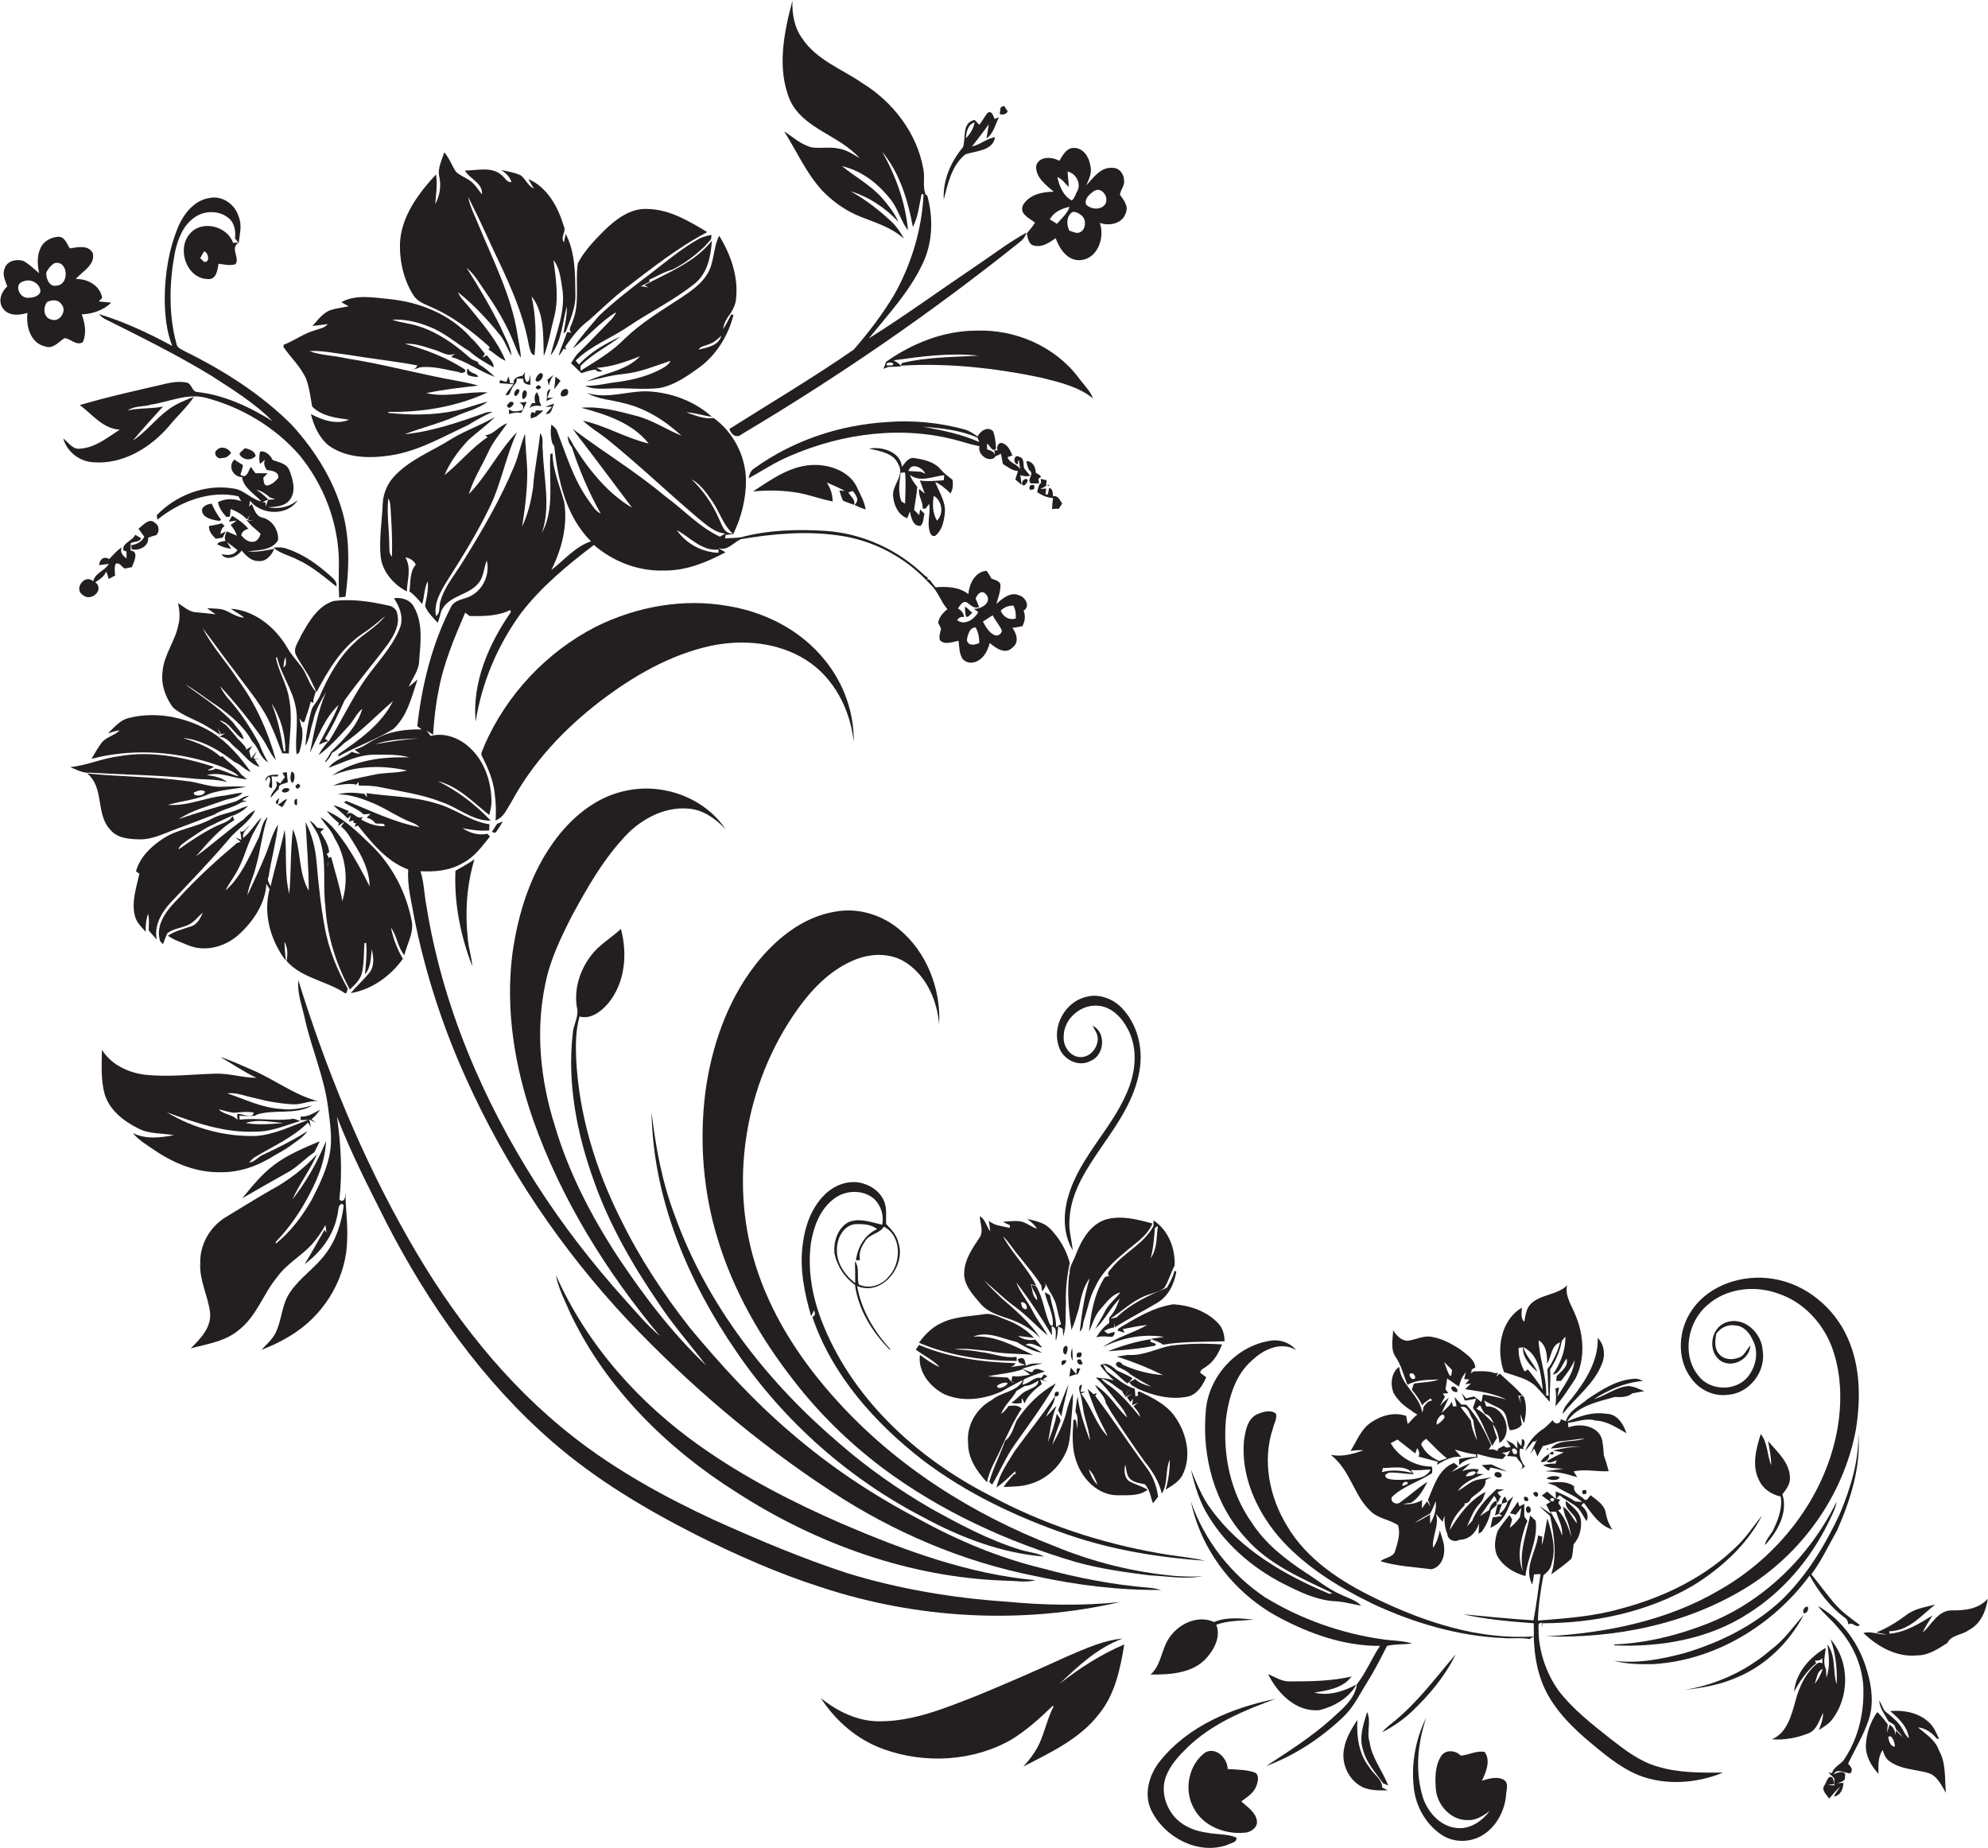
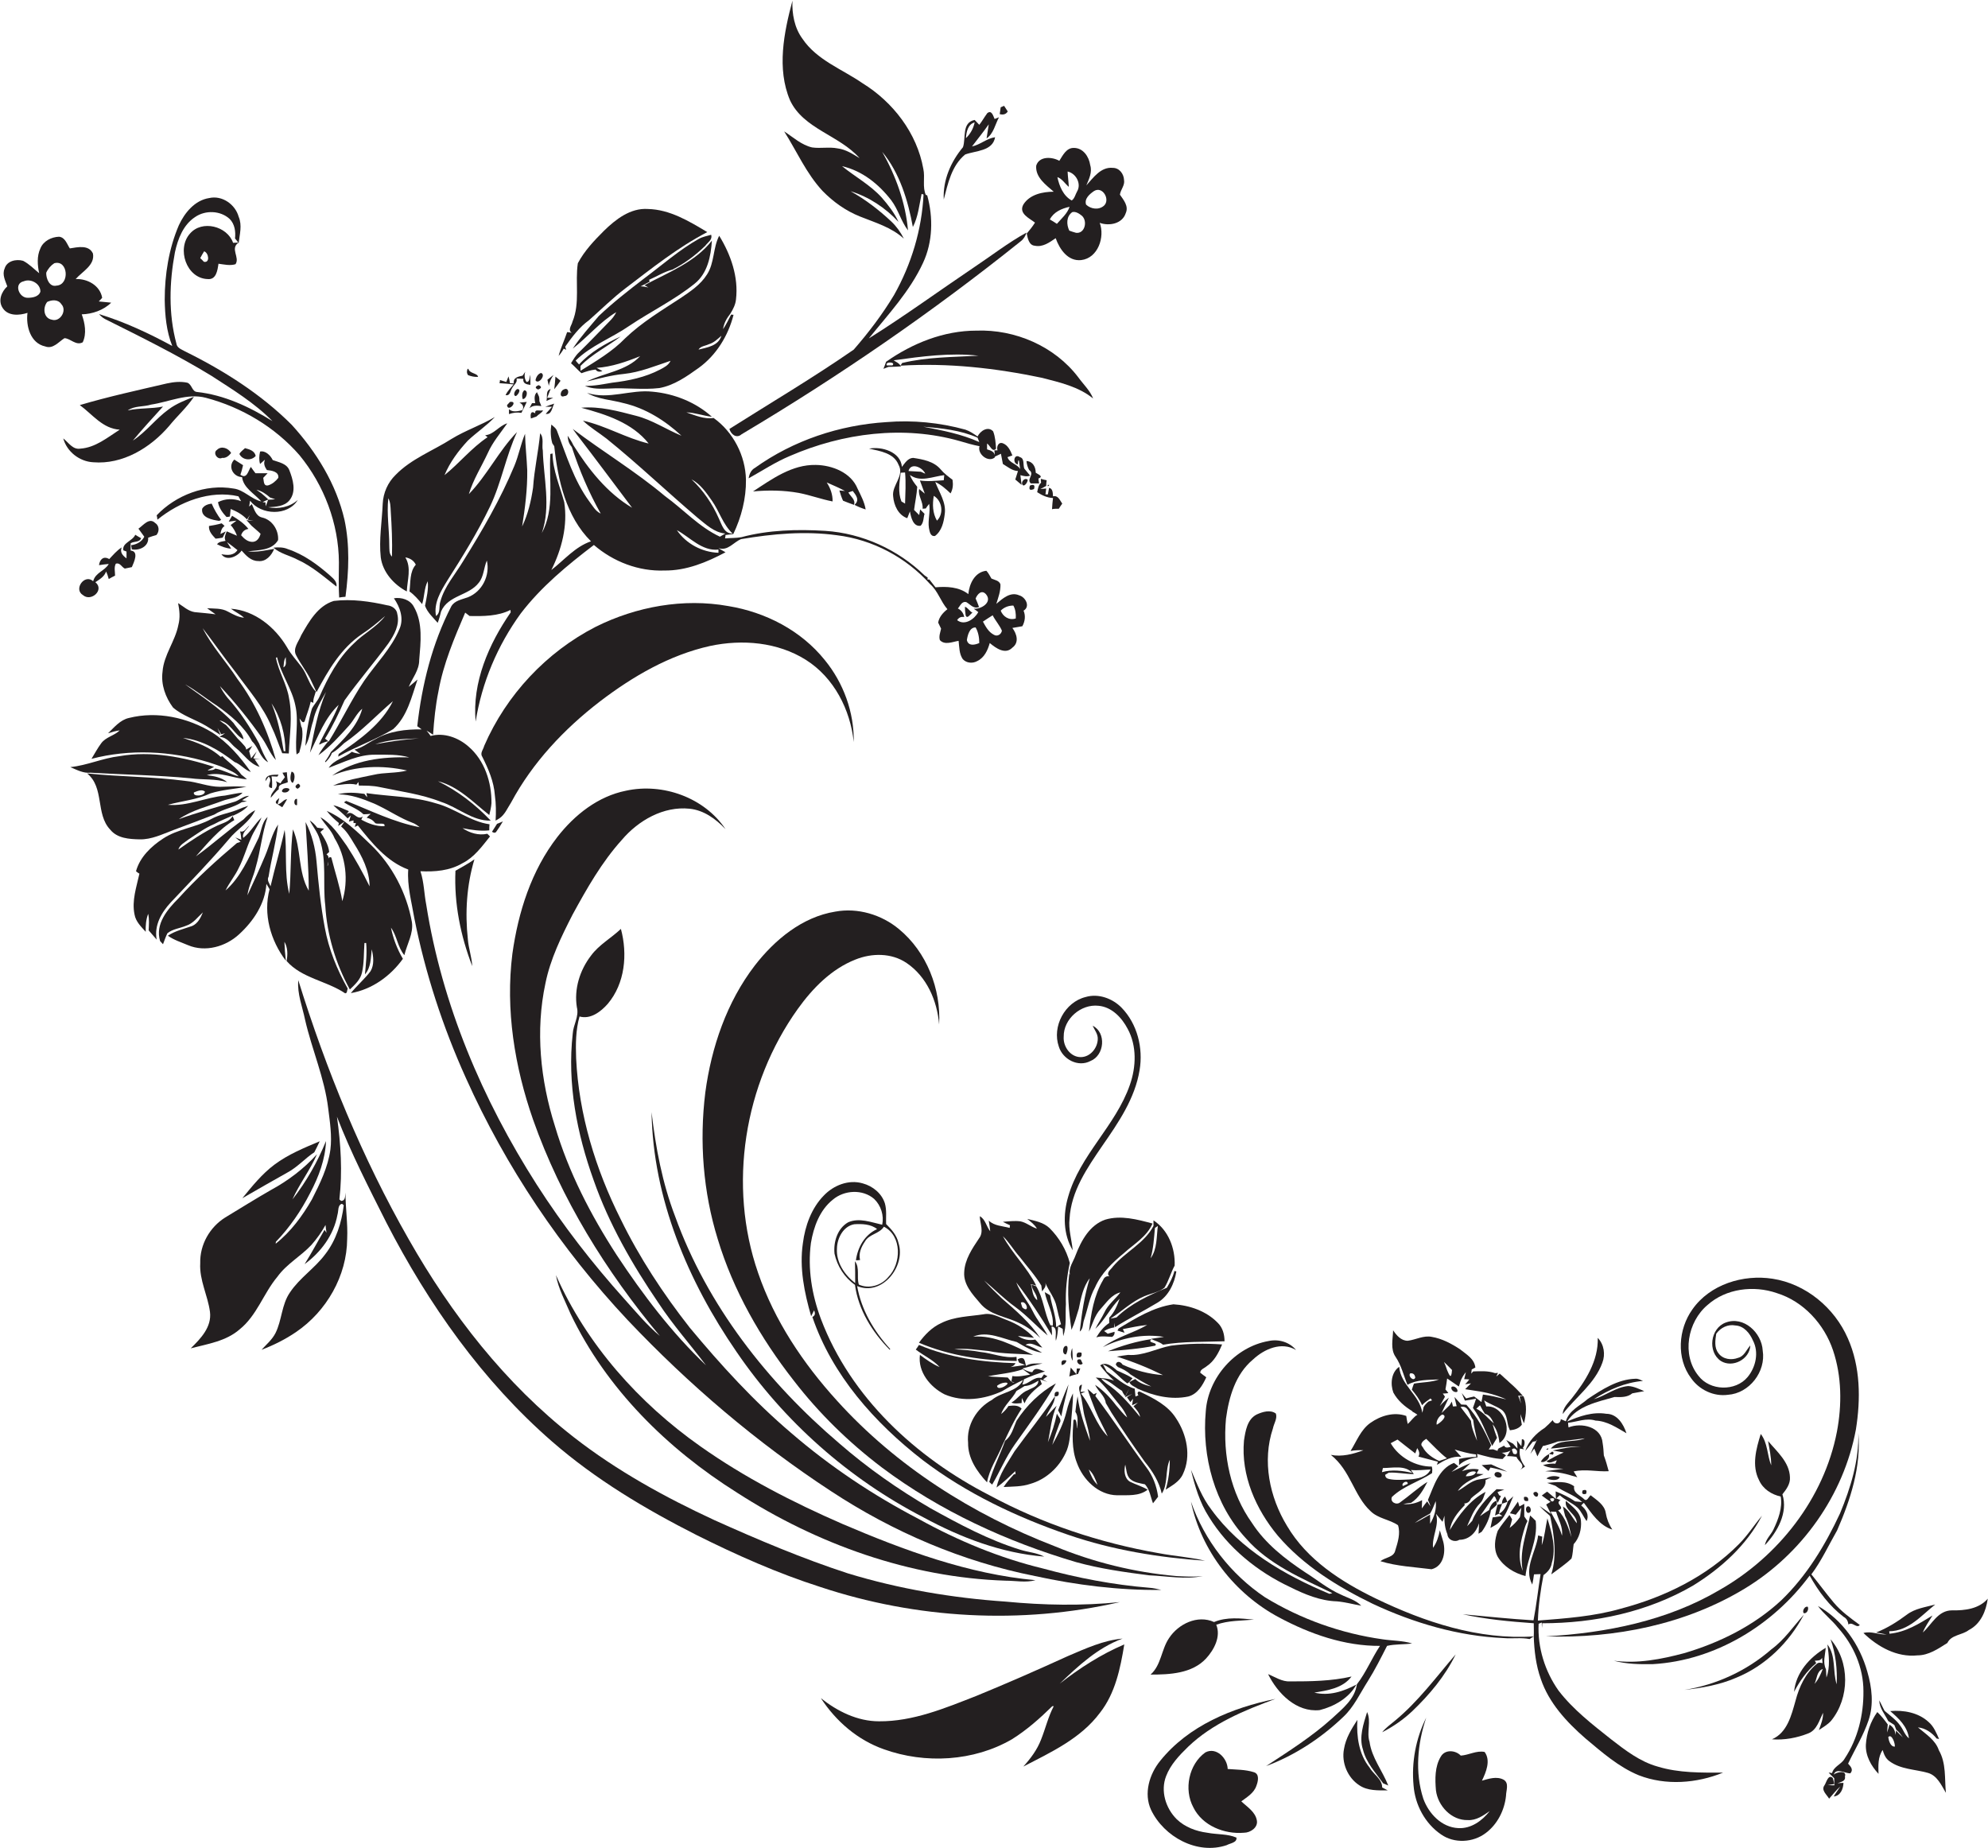
<svg xmlns="http://www.w3.org/2000/svg" version="1.1" id="Layer_1" x="0px" y="0px" viewBox="0 0 817.1 759.7" style="enable-background:new 0 0 817.1 759.7;" xml:space="preserve">
  <style type="text/css">
	.st0{fill:#231F20;}
</style>
  <g>
    <path class="st0" d="M353.3,65c-2.8-1.7-5.7-3.6-9-4c-3.5-0.7-7,0.1-10.5-0.4c-4.4-1-7.8-4.2-11.5-6.6c5.2,8.2,9.1,17.3,15.8,24.5   c4.4,4.5,9.6,8.2,15.4,10.5c6.2,2.5,12.9,4.4,18,9.1c-1.3-2.6-3-5-5.1-7c-5.1-4.8-10.7-9.1-16.8-12.5c7.5,2.3,14.3,6.8,19.7,12.6   c-1.7-3.7-4.2-6.9-6.9-10c-4.7-5.2-10.9-8.5-16.3-12.9c8.3,1.9,15.1,7.4,20.2,14c2.9,3.8,4,8.6,6.9,12.4c-1-11.4-5-22.4-10.6-32.3   c7.2,8.7,10.6,20,12.6,30.9c2.2-4.2,2.6-9,3.6-13.6l1.8,0.6c-1.6-3.4-0.3-7.3-1.1-10.9c-2.6-14.7-12.5-27.5-25-35.2   c-8.4-5.8-18.8-9.5-24.7-18.3c-3.3-4.5-4.3-10.2-4.1-15.6c-3.5,13.1-6.5,27.9-1,40.9C330.2,53,344.9,55.5,353.3,65z" />
    <path class="st0" d="M414.2,45.8c-0.4-0.6-1.1-1.7-1.5-2.3c-0.4,0.2-1.1,0.5-1.4,0.6c-0.1,0.7-0.3,2.1-0.4,2.8   C412.3,47.3,413.5,47,414.2,45.8z" />
    <path class="st0" d="M396.7,63.5c4.3-1.6,11.3-1.3,12.3-7.1c-3.5,0.5-6.1,3.1-9.5,3.8c2.3-3,4.7-6,6.9-9.1   c-0.2,1.4-0.7,4.4-0.9,5.8c2.9-2,3.5-5.7,5.1-8.7c-0.4,0.2-1.3,0.5-1.8,0.7c-0.6-1.3-1.2-3.8-3-2.4c-1.2,1.6-2.1,3.3-3.3,4.8   c-0.5-0.5-1.4-1.5-1.9-2c-5.4,1.1-3.5,7.4-4.8,11.2c-5,6-8.3,13.5-7.9,21.5C389.6,75.5,391.1,68.1,396.7,63.5z M400.6,50.3   c-0.5,2.5-1.8,4.8-3.6,6.5C397.2,54.2,397.8,51.1,400.6,50.3z" />
    <path class="st0" d="M425.4,91.5c-1,1.6-2.2,3.1-3.4,4.5c0.4,1.9,0.9,4.8,3.3,5c3.3,0.7,6.1-1.4,8.6-3.1c1.6,4.5,5,9.6,10.5,9   c6.9-0.8,9.8-9.5,7.6-15.3c3.9,1.4,9.3,0.4,10.7-4c1.3-2.9-0.9-5.4-2.4-7.6c0.3-2.1,2.1-3.8,1.7-6c-0.1-2.5-1.9-5-4.6-5   c-4.9-0.5-8,4-10.9,7.2c1.1-2.6,2.5-5.4,1.6-8.3c-0.5-3.5-2.9-7.1-6.7-7.1c-3.1-0.1-4.6,3.1-6,5.3c-3-1.7-8.3-2-9.5,2   c-0.4,4.8,4,7.9,7.2,10.7c-4.5,0-9.9,1.1-12.5,5.3C418.6,87.8,423.1,89.7,425.4,91.5z M449.7,78.5c3.5-2.1,6.7,3.5,4.1,6   c-2.1,1.9-5.4,1.5-7.4-0.4C445.6,81.7,447.8,79.8,449.7,78.5z M442.3,95.7c-0.7-0.2-2.1-0.6-2.8-0.9c-1.2-2.5-1.3-5.8,1.2-7.6   c1.4-0.4,2.9,0.6,4,1.5C447.1,90.9,445.9,96.1,442.3,95.7z M439.3,76.8c-0.1-2.1-0.4-4.2-0.5-6.3c3.4,0.7,5.8,5,3.9,8.2   c-0.7,1.2-1,2.9-2.2,3.7c-3.5-1.9-5.1-5.9-5.9-9.6C436.6,73.5,437.7,75.5,439.3,76.8z M439.6,85c-0.9,2.8-3.3,4.8-5.2,7   c-0.7-0.5-2.2-1.4-2.9-1.8C433.1,87.1,436.4,85.7,439.6,85z" />
-     <path class="st0" d="M176.5,125.9c9.3,3.9,17.4,10.1,24.8,16.8c-0.1,0.3-0.4,0.8-0.5,1c2.4,1.4,4.3,3.5,7,4.6   c-3.3-8.1-9.2-14.9-14.7-21.7c-1.6-2.1-3.8-3.9-4.9-6.5c6.5,5.1,12.2,11.3,17.4,17.7c2,2.5,2.9,5.7,4.7,8.4   c-0.6-4.2-2.9-7.8-4.5-11.7c-4.2-8.4-9-16.5-14-24.4c3.3,2.7,5.3,6.4,7.7,9.8c4.3,6.2,8.3,12.8,11.2,19.8c1.1,2.4,1.8,5.1,3.4,7.3   c-0.2-3.4-1-6.7-1.5-10.1c-2.5-15.4-9.7-29.4-15.6-43.7c-1.6-4.1-3.8-8-4.6-12.3c3.3,6.5,6.4,13.1,9.4,19.7   c6.3,13.3,13,26.8,15.6,41.4c0.5,1.4,0.5,3.6,2.3,4c0.8-8.1,0.5-16.3-1.2-24.2c5.4,6.9,4.7,16.4,5,24.6c2-5.1,2.8-10.5,4.2-15.8   c2.1-7.8,0.8-15.9-0.2-23.7c2.5,3.1,2.9,7.3,3.5,11c1.8,9.7-2.5,19-4.7,28.2c4.6-5.7,4.8-13.4,6.7-20.2c0.1,3.8-0.8,7.5-1.4,11.2   l1-0.9c1.8-4.9,4.1-9.9,3.9-15.2c-0.1-8.3,0-17.3-4-24.9c-0.2,0.9-0.5,2.6-0.7,3.5c-1.7-2.2,1.2-4.4-0.1-6.7   c-2.3-7.8-6.7-15.9-14.5-19.3c0.5,1,1.6,2.9,2.2,3.9c-2.4-1.1-3.3-3.8-5.3-5.4c-2.5-1.2-5.3-1.6-8-2.2c1.8,1.3,3.6,2.8,4.1,5   c-1.9,0.1-2.7-1.9-4-2.9c-4.1-3.7-10.1-1.9-15.1-1.9c1.9,3.5,7.4,5,7,9.8c-1.3-1.6-2.4-3.4-3.9-4.8c-2-1.9-4.8-2.6-6.8-4.5   c-1.7-2.6-2.7-5.6-4.8-8c-1,3.3-2.9,6.7-2,10.2c0.8,3.8,0.1,7.8-1.7,11.1c0.3-4.1,1-8.2,0.3-12.2c-7.2,7.8-14.3,17.2-14.8,28.3   c-0.2,7.6,1.6,15.5,5.9,21.9C171.9,124,174.3,124.9,176.5,125.9z" />
    <path class="st0" d="M38.3,190c12.1,1,23.5-5.9,31.2-14.9c3.3-4.1,7.3-7.6,10.2-12c-3.6,1.4-7.2,2.8-10.3,5.1   c-5.3,3.8-9.3,9.3-14.8,12.9c4-4.8,8.2-9.4,12.4-14c-4.8,1-9.7,0.5-14.5,1.6c2.8-2,6.5-1.4,9.6-2.4c7.4-1.1,14.9-4.8,22.5-2.8   c14.8,3.9,28.5,12.1,38.5,23.6c10.1,12.3,16.1,28.1,16.2,44c0,4.8-0.2,9.6,0.1,14.5c0.6-0.1,1.9-0.3,2.6-0.3   c1.4-10.5,1.8-21.2-0.4-31.6c-3.4-14.8-11.6-28-21.7-39.1C107.3,162,92,152.3,76,144.4c-1.4-0.8-3.3-1.4-3.5-3.2   c-3.3-12.2-2.9-25.2-0.6-37.5c1.2-5.5,3.4-11.3,8.3-14.5c4.2-2.9,10.4-2.7,14.2,0.8c2.1,2.1,2.5,5.2,2.2,8c0.5,0.6,1,1.3,1.5,1.9   c0.4-3.6,1.5-7.3,0-10.8c-1.4-5.1-6.8-8.9-12.1-7.7c-5.9,0.9-10.1,6-12.5,11.2c-4.1,9.6-5.8,20.2-5.8,30.6c0.1,6.4,0.7,13,3.1,19   c-9.6-5.2-19.6-9.9-30.1-13.1c0.7,0.8,1.5,1.5,2.4,2c14.8,7.4,29.6,14.7,43.7,23.3c8.8,5.7,17.8,11.2,25.2,18.7   c-9.5-5.9-19.9-10.8-31.1-12c-2-0.2-2-3.1-3.9-3.8c-2.8-0.6-5.6-0.3-8.4,0.3c-12,2.8-24,5.4-35.8,8.9c5.2,3.8,9.4,9.7,16.4,10.1   c-5,3.2-10,7.4-16.2,7.8c-3.1,0.5-4.8-2.5-7-4.2C27.5,185.7,32.7,189.7,38.3,190z" />
    <path class="st0" d="M367.5,121.2c-4.8,8-10.5,15.5-16.6,22.5c-16.6,11.5-34,21.8-51.1,32.6c0.6,2.2,2.9,4.1,5,2.2   c40-23.8,78.4-50.2,114.7-79.3c1.2-0.9,2-2.2,2.4-3.6c-7.6,4.2-14.4,9.5-21.6,14.3c-14.4,9.7-28.5,20-43.2,29.2   c8-9.9,16.9-19.4,22.3-31.1c4-8.6,4.2-18.6,1.7-27.7l-1.5-0.5C378.9,94.4,374.6,108.6,367.5,121.2z" />
    <path class="st0" d="M235.3,132.2c-0.3,1.5-2.1,3.4-0.3,4.6c-0.5-0.1-1.4-0.3-1.9-0.3c-1.1,3.3-2.6,6.4-3.5,9.8   c0.8-0.9,1.5-1.9,2.1-3c0.3,0.1,0.8,0.4,1,0.5c-0.1-0.3-0.3-1-0.4-1.3c2.8-4,5.8-8,9.8-10.9c5-4.4,9.7-9.1,15.1-13.2   c10.8-8.2,21.4-16.7,33.5-23c-7.5-4.5-15.4-9.3-24.4-9.5c-7.2-0.5-13.3,4.3-18.1,9c-4,4-8,8.2-10.7,13.3   C236.3,116.1,238.5,124.5,235.3,132.2z" />
    <path class="st0" d="M98.1,99.7c-0.6,0-1.7,0.1-2.3,0.1C93.4,92.9,83,90.3,78.1,96c-5.6,6.2-1.5,18.4,7.2,18.7   c3.6,0.4,4.1-3.6,4.5-6.3c2.3,0.3,4.7,0.9,7,0.2C98.7,105.8,94.4,102.1,98.1,99.7z M83.8,107.6c-0.4-0.4-1.1-1.2-1.5-1.5   c0.5-0.9,1-1.9,1.6-2.8C85.8,103.9,86.4,108.2,83.8,107.6z" />
    <path class="st0" d="M34,140.7c1.7-3.6,0.9-7.9-0.4-11.5c4.3-0.1,9-1.7,12.1-4.8c-1.7-0.2-3.4-0.3-5.1-0.5c0.4-0.4,1.1-1.1,1.4-1.5   c-0.9-5.1-6.1-7.9-10.9-7.7c2.7-3.1,8-5.7,7.1-10.5c-1.7-3.7-6.3-2.6-9.5-2.1c-1.2-1.8-1.9-4.5-4.4-4.8c-3.2,0.1-6.5,1.8-7.7,4.8   c-1.5,3.2-1.2,6.9-0.5,10.2c-2.2-1.8-4.1-3.8-6.6-5.1c-2.8-0.8-6.7,0-7.6,3.2c-1.1,2.5,0.3,5,1.1,7.3c-2.4,2.2-3.9,5.9-1.9,8.9   c2.2,3.4,6.8,3.1,10.2,2c-0.7,5.4,1.2,12.5,7.3,13.8c3.2,1.2,5.5-1.9,7.9-3.4C29,139.1,31.2,142.2,34,140.7z M11.4,122.4   c-3.6,0.1-5.9-5.9-1.6-6.8c2.9-1.2,6.9,1,6.8,4.3C15.9,122,13.3,122.4,11.4,122.4z M22.3,108.2c5.7-1.6,6.5,8.9,0.9,9.2   c-2.9,0.7-4.3-3-4.2-5.3C19.7,110.5,20.9,109.1,22.3,108.2z M21.3,131.4c-3.4-0.6-3.8-4.9-1.9-7.3c1.9-0.9,4.5-1.1,5.8,0.9   C27.7,127.6,24.7,132.5,21.3,131.4z" />
    <path class="st0" d="M264.7,114.5c-6.4,4.9-12.8,9.9-18.6,15.4c-3.7,4.4-7.5,8.6-10.7,13.4c6.2-4.8,11.2-11,17.9-15   c-0.7,1.5-1.7,2.7-2.9,3.9c-4.1,4.2-8.2,8.5-12.4,12.6c-1.4,1.3-2.3,2.9-3.3,4.5c1.5,1.3,2.8,2.8,4.3,4.1c1.9-0.7,3.8-1.3,5.8-1.5   c0.6,0.9,1.6,1.1,2.8,0.6c-0.8-0.4-1.6-0.9-2.4-1.3c6.2-0.4,12.2-2.5,17.9-4.8c-5.7,6.1-14.7,6.8-21.9,10.4c5-1.2,10-2.6,15.2-3.1   c6.7-0.7,12.9-3.3,19.2-5.4c-0.8,1.8-2.6,2.7-4.3,3.6c-6.1,3.2-12.9,4.6-19.7,5.4c-3.7,0.6-7.4,1.4-11.2,1.3   c3.1,1.4,6.6,1.2,9.9,1.1c6.9-0.4,13.9,0.6,20.7-0.2c6.1-1.1,11.3-4.8,16.2-8.3c7.2-5.2,12.1-13.2,14.3-21.8l-1-0.1c-1,2-2,4-3.3,6   c0.3-2.4,1.5-4.5,3-6.4c1.1-1.8,2.1-3.7,2.3-5.8c1.1-9.2-2.1-18.4-6.9-26.2c-2.6,5-1.9,11.1-5,15.9c-2.7,4.3-7,7.1-11,9.8   c-7.8,5.1-15.8,9.9-22.6,16.4c-5.3,5.5-12,9.4-18.4,13.4c0-0.5,0-1.5,0-2c4.8-4.9,11.1-8,16.5-12.1c-6.2,2.9-12.5,6.4-17.1,11.5   c-0.5-0.5-1-1.1-1.4-1.6c6.3-6.2,14.9-9.3,22.1-14.3c8.8-5.9,18.5-10.6,26.8-17.3c5.3-4.2,6.7-11.3,7.1-17.7   c-6.9,8.9-18,13.1-27.7,18.3l1.6,1c-1-0.3-2.1-0.5-3.2-0.5c1.2-0.6,2.5-1.3,3.7-1.9l-0.2-0.8c3.2-1.4,6.2-3.3,9.6-4.2   c5-2.5,9.5-5.9,13.5-9.8c1-1.4,3-2.4,2.4-4.5c-1.7,0.5-3.5,0.8-5.1,1.7C279.2,102.7,272.2,108.9,264.7,114.5z M291.3,141.5   c2.1-0.6,3.6-2.1,5.2-3.5c-1.2,4.2-5.9,4.8-9.4,5.7C288,142.2,289.9,142.2,291.3,141.5z" />
-     <path class="st0" d="M128.3,167.1c4,4,9.8,4.7,15.2,5.4c-5.1,2.2-11,0.2-15.7-2.3c1.2,4.9,3.4,9.8,7.4,13c7.2,5.1,16.7,5.3,25.2,4   c11.4-1.7,21.5-7.6,31.8-12.4c3.4-2,6.7-4,10.3-5.5c-1.1,0-2.3,0-3.4,0.5c-10.6,3.8-21.4,7.5-32.8,8.7c6.9-2.7,14.2-4.4,21-7.4   c4.3-2,9.3-3,13.1-6c-4.4,1-8.6,2.8-13.1,3.7c-9.1,1.9-18.5,1.9-27.7,0.9v-0.4c14,0.2,28-2.1,40.8-8c-8.4-0.5-16.8,2.2-25.2,0.3   c7-1.5,14.2-2.3,21.4-3.1c-2.8-0.8-5.6-1.4-8.4-1.9c-15.3-2.7-30.4-6.9-45.8-9.3c-5.1-1.2-10.4-1.2-15.3-3   c5.3-0.3,10.5,0.9,15.7,1.5c9.5,1.6,19.2,2.6,28.7,4.4c-0.3,0.9-1,1.5-2,1.8c1.1-0.3,2.1-0.6,3.1-1c5.3-0.7,10.7,1,15.9,1.9   c0.6,0.7,3.7,0.4,2.5-1.1c-7.5-4.9-16-8.1-24.6-10.5c4.2-0.3,8.3,1.3,12.2,2.5c2.8,0.7,5.7,3.2,8.6,1.4c-0.5,0.4-1.3,1.1-1.8,1.5   c6.4,1.8,11.8,6,18,8.2c-2-1.8-4-3.7-6.4-5c-0.2-0.3-0.6-1-0.8-1.3c-1.3-0.4-2.5-0.9-3.5-1.9c-6-5.3-12.6-10-20.3-12.5   c-3.7-1.3-7.6-1.5-11.2-2.8c5.1-0.3,10.3,0.9,15,2.8c6.2,2.3,11.2,6.8,16.8,10.2c3,2.7,6.5,4.6,9.9,6.6c0.1-2.1-1.7-3.4-2.8-5   l-1.8,1l1-1.6c-1.9-2.3-3.6-4.7-5.8-6.6l-0.3-0.4c-8.5-9.4-21-14.3-33.4-15.5c-6.5-0.6-13.5-2-19.5,1.3c1,0.6,2,1.1,3,1.7   c-2.5,0.5-5.1,0.8-7.6,1.6c-3.1,1.2-5.1,4.1-7.3,6.5c2.1-0.3,4.2-0.5,6.3-0.8c-1.3,1.7-3.5,1.9-5.4,2.6c-4.5,1.3-8.3,4.2-12.7,5.9   c0,0.2-0.1,0.6-0.1,0.9c3,4.4,7.1,8.1,9.3,13.1C127.2,159.4,127.6,163.3,128.3,167.1z" />
    <path class="st0" d="M443.2,155.1c-9.7-12.8-26-19.8-41.9-19.2c-13.4,0-26.3,5.2-37.1,12.8c-0.3,1-0.7,1.9-1.1,2.9   c0.7-0.3,1.4-0.5,2.1-0.8c1.7,0,3.4-0.1,5.1-0.2c0-0.1-0.1-0.2-0.1-0.3c19.5-1.2,39,1,58.1,5c7.3,1.9,15,3.6,21,8.5   C448,160.5,445.3,158,443.2,155.1z M366.8,150.2c-0.6,0-1.7,0-2.3,0C363.5,148.5,368.4,148.7,366.8,150.2z M370.8,149.2l-0.7,1.1   c-0.6-1.1-1.8-1.5-2.8-2.2c11.5-1.6,23.3-3.2,34.9-1.9C391.8,146.8,381.1,146.7,370.8,149.2z" />
    <path class="st0" d="M192.5,151.6h-0.3c-0.4,0.9-0.4,1.8,0.2,2.6c1.3,0.5,2.7,0.8,4.1,0.7C196.2,153.3,193,153.6,192.5,151.6z" />
    <path class="st0" d="M209,154.7c-0.2,0.6-0.7,1.7-0.9,2.3c-0.9-0.3-1.7-0.5-2.6-0.8c0,0.3-0.1,1-0.2,1.3c2,0.1,3.9,0.3,5.8,0.5   c-1.2,1.4-2.5,2.7-3.3,4.4c2,0.4,1.9-1.8,2.7-2.9c0.6-1.3,2.3-2.2,1.8-3.9c0.7,0,2.1,0.1,2.8,0.1c-0.3,2,1.4,2.3,2.9,2.5   c0-1.4,0-2.7-0.1-4.1c-0.4,1,0,2.9-1.5,2.9c-0.8-1.3-1-2.7-0.5-4.2c-0.3,0.4-0.8,1.2-1.1,1.6c-1.8,0.4-4,0.8-3.6,3.2l-1.6-0.1   C209.5,156.6,209.3,155.7,209,154.7z" />
    <path class="st0" d="M222.4,153.3c-1.3,0.3-2.1,1.8-2.3,3C221.2,158.3,224.6,154.1,222.4,153.3z" />
    <path class="st0" d="M227.5,154.1c-0.8,0.7-1.7,1.3-2.5,2c0.2,0.8,0.4,1.7,0.6,2.5C225.8,156.9,226.6,155.5,227.5,154.1z" />
    <path class="st0" d="M227.8,160c0.9-1.2,1.8-2.3,2.6-3.5c-0.5-0.4-1.6-1.3-2.1-1.7C228.2,156.6,228,158.3,227.8,160z" />
    <path class="st0" d="M212.7,159.9c-1,0.2-2.1,2.7-0.7,2.9C212.9,162.4,214.4,160,212.7,159.9z" />
    <path class="st0" d="M215.5,160.4c-1,0.8-1,2.4-0.7,3.6C216.4,164.2,217.4,160.5,215.5,160.4z" />
    <path class="st0" d="M227.4,163.5c-0.6,0-1.9,0-2.5,0c0.5-1.2,0.9-2.4,1.4-3.6c-2.2,0.6-1.2,3.3-1.7,4.9   C225.5,164.4,226.5,163.9,227.4,163.5z" />
    <path class="st0" d="M232,162.8c2.2,0,2-4-0.3-2.7C230.2,160.6,229.8,163.7,232,162.8z" />
    <path class="st0" d="M217.6,167.8c1.4-1.3,3.1-1.1,4.9-0.9c-0.2-0.5-0.6-1.5-0.8-2c0-0.7,0-1.4-0.2-2c-0.2-0.4-0.6-1.3-0.8-1.7   c-1.3,1.2-1,3-0.7,4.5h-1.3C218.3,166.3,218,167.1,217.6,167.8z" />
    <path class="st0" d="M203.4,171.4c-5.7,3.4-12.1,5.5-17.8,9c-7.7,4.9-16.6,8.2-23,14.8c-3.2,3.1-5.1,7.4-5.3,11.9   c-0.3,7.3-1.6,14.7-0.8,22c0.8,6.1,5.4,11.2,10.7,14c0.2-4.7,2-9.7-0.6-14c1.9,0.3,3.5,1.3,4.3,3c-2.6,2.9-2.1,7.3-2.6,11   c2,1.4,3.6,3.3,5.2,5.2c1-3.1,0.8-6.5,2.3-9.4c0.4,3.4-0.5,6.8-1.1,10.1c1,2.8,3.3,4.8,5.2,7c0.6-1.5,1-3.1,1.4-4.7   c2.9-6.7,11.4-6.4,15.5-11.8c2.1-2.6,2-6.1,3.3-9.1c1.4,6.1-1.9,12.8-7.8,15.1c-2.4,0.9-5.4,1.3-6.8,3.7   c-7.9,15.3-12.1,32.3-14,49.3c0.5,0.3,1.4,1,1.8,1.3c-6.5-0.1-13.3,0.7-19,4c-2.9,1.4-5.4,3.6-8.6,4.3c0.8,0.6,1.6,1.2,2.4,1.8   c-1.2-0.2-2.4-0.4-3.5-0.9c-2.9,2.5-7.3,3.2-9.5,6.6c6.2-2.3,12.3-5.5,19.1-5.4c4.7,0,9.5-0.2,14,1.1c-10.9-0.3-22.5,1-31.7,7.5   c9.7-4.1,20.6-4.4,30.8-2.1c-4.5,1.2-9.3,0.7-13.9,1.8c-5.6,1.2-11.3,2.1-16.5,4.4c3.2-0.3,6.4-1.1,9.6-0.4   c0.2-0.3,0.6-0.8,0.8-1.1l0.2,1.5c2.8,0,5.7,0,8.5,0.6c8.5,1.8,17.2,2.9,25.3,6.1c6.9,2.2,12.8,7.9,20.4,7.7   c-6.3-6.6-13.5-12.2-21.7-16.2c8.4,2.1,14.5,8.7,21.1,13.9c0.4-1.6,0.8-3.3,0.9-4.9c0.1-8.5-2.8-17.6-9.5-23.3   c-4.1-3.6-10-5.8-15.5-4.3c-0.5-0.8-1.1-1.5-1.7-2.2c0.9,0.5,1.8,1.1,2.7,1.7c0.4-6,1-12,2.2-17.8c2-11.3,6.5-21.9,11-32.4   c0.5,0.4,1.4,1.1,1.8,1.4c5.6,0.1,11.7,0.1,16.8-2.5c0,0.2,0.1,0.7,0.1,1c-9,13-15.9,28.8-14.4,44.9c2.5-16,9-31.3,18.5-44.4   c8.4-11,19.2-19.9,30.1-28.2c8,6.9,18.4,10.9,29,10.5c9,0.1,17.4-3.4,25.1-7.5c-1-0.6-2-1.1-2.9-1.7c3.9,1.3,6.2-2.5,9.3-3.7   c13-2.2,26.3-3.4,39.4-1.6c14.7,1.8,28.4,9.1,38.3,20.1c3.2,2.8,4.3,7.1,7.1,10.3c-1.8,1.4-3.4,3.2-3.8,5.5   c0.3,0.6,0.9,1.9,1.2,2.5c-0.3,1.5-1,3.1-0.5,4.7c2,2.2,5.2,0.7,7.7,0.3c0.3,2.5,0.2,5.3,1.7,7.5c1.5,1.7,4.1,1.9,6,0.8   c2.9-1.4,4.3-4.5,5.1-7.4c2.5,2.1,6.4,4.9,9.3,1.9c2.9-2.1,1.8-5.7,0-8.1c1.4-0.2,2.8-0.5,4.1-0.7c1.1-2,1.4-4.3,0.5-6.4   c2.9-1.7,0.8-5.6-1.8-6.3c-3.6-1.6-6.8,1.3-9.4,3.5c0.8-2.6,1.8-5.2,1.7-8c-0.5-1.6-2.4-1.8-3.7-2.4c-0.7-1.1-1.2-2.3-2.1-3.2   c-4.7,0.5-7,5.3-7.4,9.6c-3.8-3-8.9-3.2-13.5-2.8c-0.8-1.1-1.7-2.1-2.5-3.2h-0.8l0.1-0.8c-0.3-0.2-1-0.7-1.3-0.9   c-10.9-10.6-25.6-17.3-40.8-18.3c-11.5-0.7-23.3-0.4-34.5,2.6c-2.2,0.4-4.5,0.3-6.7,0.5c0.1-0.3,0.2-1.1,0.2-1.4   c0.8-0.1,2.4-0.3,3.2-0.4c3.3-6.9,5.3-14.6,5.2-22.3c-0.2-9.9-5.2-19.6-13.3-25.4c-3.9,0.6-7.6-1.1-11.2-2.3   c3.6,0.1,6.9,1.4,10.5,1.8c-6.7-6-15.5-9.5-24.4-10.3c-9-1-18,3.4-26.9,0.5c4.5,2.7,10,2.8,15,4.2c9.1,2.1,17.1,7.2,23.8,13.4   c-6.3-2.6-12-6.5-18.7-8.2c-7.3-1.9-14.9-4-22.5-3.3c10.1,2.7,21,6.2,27.7,14.7c-9.3-2.2-17.6-7.3-27-9.4c2.9,2.8,6.5,4.9,9.7,7.4   c12.9,10.4,24.8,21.8,37.4,32.5c3.4,2.7,6.8,6.1,11.4,6.5c-0.7,0.4-1.5,0.9-2.2,1.3c-8.6-4-15-11.2-22.6-16.7   c-12-10.1-25.5-18.2-37.9-27.6c0.4,0.5,1.2,1.7,1.6,2.2c7.7,10,15.2,20.1,22.8,30.2c-10.3-6.1-17.9-15.8-24.2-25.8   c-0.6-1.4-1.5-2.6-2.3-3.8c0.1,1.7,0.5,3.3,1.7,4.6c3.1,9.5,7,18.7,11.9,27.4c-2.2-1-3.3-3.2-4.7-5c-6.3-8.6-9.4-18.9-13.2-28.8   c-0.4-1.3-1.5-2-2.4-2.8c-0.4,2.6-0.3,5.2,0.4,7.7c0.2,0.3,0.6,0.9,0.8,1.2c1.5,13.9,4.8,28.9,15.1,39.1c-6.5,2.2-11,7.7-16.3,11.8   c4.3-8.6,6.8-18.3,5.3-27.9c-1.8-6.6-4.7-13.1-4.8-20l-0.9,0.2c-0.7,10.8,1.9,22.5-3.5,32.5c3.8-11,0.7-22.7,0.4-33.9   c-0.5-2.3,0.6-5.2-1.1-7.1c-0.7,7.5-2.4,14.8-2.9,22.3c-0.8,5.5-2.1,11-4.5,16c1.2-7.6,2.2-15.3,2.1-23.1c-0.2-5-0.8-10-0.9-15   c-1.8,4.3-2.6,8.9-4.4,13.2c-5.7,13.7-13.2,26.6-21,39.1c-3.3,5.5-7.7,10.4-9.4,16.6c-0.7,2,0.2,4.6-1.8,6   c-1-5.3,1.9-10.1,4.6-14.5c6.3-9.9,12.5-19.9,17.6-30.5c4.7-9.8,6.5-20.7,11.1-30.6c-7.5,7.7-12.3,17.8-19.8,25.5   c1.8-6,5.2-11.3,7.8-16.9c2-4.5,5.2-8.2,8-12.2c-3.4,1-5.5,4.6-9.1,4.9c0.2,0.2,0.7,0.6,1,0.8c-6.6,4.4-11.6,10.7-17.7,15.6   c2.2-5.3,5.7-10,9.6-14.2C195.9,177.7,200,175,203.4,171.4z M161.1,228.8c-1.3-1.3-1-3.1-1.1-4.7c0-6.5-1.1-12.9-0.4-19.3   c0.9,1.6,0.9,3.5,1,5.3C161,216.3,161.3,222.5,161.1,228.8z M154.2,305.9c5.8-2,12-2.2,18-2.4C166.2,303.9,160.2,304.8,154.2,305.9   z M397.4,263.1c0.3-2,1.1-5.3,3.6-5.2c1.1,1.9,1.5,4.2,1.5,6.4C400.7,265.1,398,265.7,397.4,263.1z M416.5,248.9   c0.9,1.6,1.1,3.4,1,5.3c-2.7,0.9-5.2-0.7-6.2-3.2C412.7,249.6,414.5,248.9,416.5,248.9z M408,252.9c1.1,2.2,2.8,4,3.8,6.3   c-0.2,1.5-1.9,2.6-3.3,1.7c-2.2-1.1-3.4-3.4-4.5-5.4C405.3,254.6,406.6,253.8,408,252.9z M393.7,250.1c1-1.1,1.6-3.1,3.5-2.6   c1.7,1,3,2.9,5.2,2c-0.4-1.2-0.9-2.3-1.4-3.5c0.7-1.8,2.5-3.8,4.3-1.7c2.7,3.3-2.1,6.2-5.1,5.9c0.5,0.3,1.4,1,1.9,1.4   c-1.6,2.9-5.6,5.7-8.7,3.3c0.7-1.1,1.6-1.5,2.9-1.3C396,252,395.1,250.8,393.7,250.1z M295.5,213.2c-2.7-6.1-6.4-11.6-11.3-16.2   c3.7,2,6.1,5.5,8.4,8.8c3.1,4.4,4.5,9.7,8.5,13.5C297.6,219.4,296.7,215.7,295.5,213.2z M295.3,225.9c0,0.3,0,1,0,1.3   c-6.7-0.2-13.3-3.7-17.1-9.3C283.7,220.9,288.5,226.6,295.3,225.9z" />
    <path class="st0" d="M209.6,165.2c-0.3,0.3-0.9,1-1.2,1.3C208.7,169.8,213.4,164.6,209.6,165.2z" />
    <path class="st0" d="M214.3,169.7c0.8-1.5,1.5-3,2.2-4.5c-0.7,0.1-2.2,0.2-3,0.3c1.5,0.7,1.9,1.8,1.2,3.1c-1.9,0.4-3.9,1-5.5-0.4   c0,0.5,0,1.5,0,2C210.9,169.6,212.6,169.4,214.3,169.7z" />
    <path class="st0" d="M226.9,167.2c-0.6,0.7-2,2.2-2.6,2.9c2.5,0.5,2.6-2.7,3.5-4.2c-1.2,0.4-2.5,0.8-3.7,1.3   C224.8,167.2,226.2,167.2,226.9,167.2z" />
    <path class="st0" d="M218.2,172c0.6-0.2,1.8-0.6,2.3-0.8c0.8-0.9,2.1-1.4,2.7-2.5h-0.5c-1,0.3-3-0.7-2.7,1.2   C217.9,168.4,218,170.9,218.2,172z" />
    <path class="st0" d="M307.7,196.6c5.6-3.1,11-6.7,17-9.2c21.7-9.4,46.7-12.7,69.8-6.1c2.7,0.8,5.4,1.6,8.1,2.1   c-1,3.2,3.6,6.9,6.3,4.6c0.3-2.2-1.5-2.8-3.2-3.3c0-0.6,0-1.8,0-2.4c1.2,0.7,2.2,3.9,3.7,2.1c-0.2-2.4-0.3-4.8-1.2-7.1   c-2.1-2.3-5.3-0.2-6.4,2.1c-1.6-1.1-3.2-2.2-5-2.8c-10.5-2.9-21.6-4-32.5-3.1c-19.2,1.2-38.2,7.5-54,18.8   C308.7,193.2,308,194.8,307.7,196.6z M401.8,179.9l0.7,1.8c-7.3-3.3-15.2-4.8-23-6.3C387,176,394.8,176.8,401.8,179.9z" />
    <path class="st0" d="M423.4,195.5c-0.6-0.7-1.8-2.2-2.4-2.9c-0.6-1.5,0.2-4.2-1.8-4.7c-2.4-1.7-3.2,2.5-0.9,3l0.2-1.6h0.3   c0.1,0.9,0.4,2.6,0.5,3.5c-1.3-2.2-4.4-2.4-5.2-4.9c0.5-0.2,1.5-0.5,2-0.7c-0.8-2-1.8-4.2-3.9-5c-1.9-0.7-2.7,1.5-2.2,2.9h-1.3   c0.1,0.6,0.2,1.9,0.2,2.6c0.8-0.4,1.7-0.8,2.5-1.2c0.3,1.4,0.5,2.8,0.8,4.2c2,1.2,3.8,2.8,6.2,2.9c-0.4,1.2-0.7,2.3-1.1,3.5   c0.6,0.5,1.9,1.6,2.6,2.2c-0.1-1-0.4-3-0.5-4C420.8,195.7,422.1,196,423.4,195.5z" />
    <path class="st0" d="M91.3,188.2c1.6,0.2,2.8-0.9,3.7-2c-1.1-2-4-3.1-5.8-1.3C87.3,186.1,89.4,189.2,91.3,188.2z" />
    <path class="st0" d="M105.1,187.4c-0.5-2.2-2.6-2.7-4.4-3.2c-0.8,0.8-1.8,1.4-2.3,2.4C99.6,189.1,103.2,189.6,105.1,187.4z" />
    <path class="st0" d="M391.5,197.2c-1.7-1.3-3.5-2.6-4.9-4.3c-2.8-3.3-7.3-4.1-11.3-4.7c-2.2,0.1-3.4,2.2-4.6,3.7   c-0.5-6.2-8.3-8.5-13.5-7.5c4.5,1,10.2,1.8,12.1,6.6c2.6,4.6-2.8,8.4-2.2,13c0.3,3.7,2.1,7.7,5.8,9c0.3-0.7,0.8-2.1,1.1-2.8   c0.4,2.3,1.3,6.4,4.4,5.9c1.3-1.3,1.1-3.3,1.6-4.9c-0.6-0.6-1.2-1.2-1.8-1.8l-0.4,2.3c-0.5-0.5-1.6-1.6-2.1-2.1   c0.4-3.2,1.1-6.3,1.3-9.5c-1.2-1.5-2.4-3.1-3-4.9c4.2,3.2,9.5,0.6,14.1,0.1l-0.2,2.1c-3.3,0.2-6.5,0.6-9.8,0.1   c0.7,1.8,1.3,3.6,2,5.4c-0.6-0.5-1.7-1.4-2.3-1.9c-0.6,2.8,1.7,5.2,1.4,8.1c0.3,0,1-0.1,1.3-0.1c0.3-0.5,1-1.4,1.4-1.9   c0.6,3.3-0.6,6.6-0.1,9.9c0.3,1.4,0.5,3.6,2.5,3.3c2.8-2.1,3.6-5.7,4-9c0.7-4.8-2.3-8.9-3.9-13.2c2.4,1.1,4.4,2.9,6.3,4.7   C391.7,201,391.8,199.1,391.5,197.2z M372,207c-0.4-0.2-1.1-0.7-1.5-0.9c-1.5-3.8-0.8-7.8-0.3-11.8l1.8-0.1   C372.4,198.5,372.1,202.8,372,207z M378.5,193.9c-1.7-0.1-3.4-0.2-5.1-0.3c1-3.7,5.8-1.5,6.9,1.1   C379.8,194.5,379,194.1,378.5,193.9z M385.1,214c-1.8-3.1-1.9-6.7-1.3-10.2C387.3,205.9,388,211.2,385.1,214z" />
    <path class="st0" d="M98,204c0.3,0.5,0.8,1.5,1.1,2c-3.1-1.2-6.6-1.1-9.5,0.4c0.4,2.4,1.9,4.4,3.5,6.1c0.3,0,1.1-0.1,1.4-0.2   c0.1-0.8,0.2-2.3,0.3-3.1c2.5,1,4.9,2.3,6.7,4.3c0.4-0.6,0.8-1.2,1.2-1.8l-0.9,1.9c0.6,0.1,1.8,0.4,2.4,0.5   c-0.7-0.1-2.2-0.2-2.9-0.3c0.5,0.6,1.6,1.7,2.1,2.3c1.2,1.1,2.5,2.1,3.7,3.3c-0.4,1.5-1.3,3.1-3,3.3c-2.1,0.2-3.7-1.2-5-2.7   l0.2-0.5c0.5-1.2,1.5-1.9,2.8-2.1c-1.8-2.3-4.2-3.9-6.7-5.4l-1.4,2.4c0.8-0.1,2.4-0.3,3.2-0.4c-0.8,0.6-1.6,1.2-2.4,1.8   c1.2,1.3,2,2.8,2.6,4.4c-1.4-0.6-2.8-1.2-4.2-1.8c-0.5,1.3-1.2,2.5-0.5,3.9c-1.2,0.3-2.6,0.2-3.5,1.4c1.8,0.9,3.7,1.7,5.8,1.8   c-0.4-0.7-1.3-2-1.7-2.7c1.5,1.1,2.9,2.2,4.3,3.3c-1.6,2.4-4.2,2.1-6.6,1.7c2.1,3,6.6,1,8.3-1.5c1.8,2,3.8,4.3,6.8,4.3   c3.2,0.4,5.5-2.3,6.6-5c-3.6,0.6-7.2,1.5-10.8,1c4.3-0.5,9.9-0.3,12.4-4.6c0.3-4.2-2.5-8.4-6.6-9.3c-2.6-0.6-3.2-3.5-4.2-5.5   c-0.3,0.3-0.8,0.8-1.1,1l0.4-2.4c4.5,6,15.5,6.4,19.6-0.3c-3.4,3-7.9,3.8-12.2,3c3.1-0.2,6.7-0.3,8.8-2.9c2.9-3.6,1.4-8.6-0.1-12.4   c-1.1-2.7-4.3-3.2-6.8-4.1c-0.9-1.9-3-4-5.2-3.5c-0.4,1.7-0.5,3.5,0,5.1c0.5-0.4,1.3-1.2,1.8-1.6l0.2-0.1c-0.7,1.5-0.1,2.9,0.8,4.2   c1.9,0.2,5,0.6,4.7,3.2c-1.1,1.4-2.5,2.6-4.2,3.1c-2,0.4-1.7-1.9-2-3.1c0.5-0.5,1.4-1.5,1.8-1.9c-1.7,0-3.3,0-5,0   c-0.5-0.6-1.4-1.9-1.9-2.6c-1.1,1.6-1.6,5.2-4.3,3.2c0.5-1.3,0.8-2.6,1.1-3.9c-1.2-0.8-2.4-1.5-3.6-2.3c-2.8,2.8-0.5,7.1,3.2,7.2   c0.5,4.4,5.1,6.8,7.9,10c-4.1-0.9-7.2-4.8-11.4-5.3c-11.5-2-23.7,2.7-31.6,11c0.1,0.4,0.3,1.3,0.3,1.8   C73.8,206.2,86.4,201.3,98,204z M107.5,202.8c-0.7-0.5-1.4-1-2.1-1.5c2.2,0.5,4,1.8,5.6,3.2c0.7,0.2,1.4,0.5,2.1,0.7   c-0.7,0.1-2.2,0.2-2.9,0.2c-0.3,0.9-0.6,1.8-1,2.7c0-0.4-0.1-1.2-0.1-1.6c-0.4,0-0.8-0.1-1.2-0.1c0.8-0.4,1.6-0.8,2.4-1.1   C109.6,204.6,108.2,203.4,107.5,202.8z" />
    <path class="st0" d="M425.7,194.3c0-2.3-1.2-4.7-3.8-4.8c0.1,1.3,0.5,2.6,1.1,3.7c2.5,1.7-1.3,3.8,0.7,5.5c0.9,0,2.5,0,3.4,0   c-0.1-0.5-0.3-1.5-0.3-2C429.1,195.8,426.7,195,425.7,194.3z" />
    <path class="st0" d="M351.2,207.5c1.5,0.8,3,1.4,4.6,1.9c-0.5-3.1-2-5.8-3.3-8.5c-2.7-6.7-10.5-9.7-17.2-9.8   c-9.8-0.2-18,5.8-25.8,10.9c6.3-0.6,12.6-0.5,18.8,0.6c4.7,0.9,9.2,2.6,13.9,3.5c0.1-2.8-0.9-5.5-2.4-7.8c2.5,1.1,5.1,2.2,7.5,3.5   c-0.6,0-1.7-0.2-2.3-0.2c0.4,1.4,0.9,2.9,1.5,4.2c1.5,0.6,3,1.2,4.5,1.7c0.8-2.1-1.5-3.5-2.3-5.1c0.6-0.2,1.2-0.4,1.8-0.6   C351.8,203.5,353.5,205.5,351.2,207.5z" />
    <path class="st0" d="M422.4,197.2c-1-1-2.6,0.5-2.3,1.7C420.7,200.7,422.5,198.2,422.4,197.2z" />
    <path class="st0" d="M435.2,209.1c0.3-0.5,1-1.6,1.4-2.1c-1-1.4-1.7-3.5-3.8-3c-0.1-1.3,0-3.1-1.6-3.5c-0.1,0.7-0.4,2-0.5,2.7h-1   c0.1-0.6,0.2-1.8,0.3-2.4l-2.4,0.2c0.6-0.3,1.8-0.9,2.4-1.3c0-0.6,0.1-1.8,0.2-2.3c-0.6-0.1-1.8-0.4-2.4-0.6c0,0.4,0,1.2,0.1,1.6   c-1.1,1-1.3,2.5-1.6,3.9c2,1.3,4.1,2.3,6.5,2.4c-0.2,1.5-0.3,3-0.4,4.6C432.9,209.1,434.4,209.1,435.2,209.1z" />
    <path class="st0" d="M423.3,199.6c-0.5,1.7,0,2.1,1.7,1.4C425.5,199.4,424.9,198.9,423.3,199.6z" />
    <path class="st0" d="M430.6,199.3l0.1,0.6c0.2-0.1,0.5-0.4,0.6-0.6H430.6z" />
    <path class="st0" d="M87,207c-1.5,0.2-3.1,0.7-3.9,2.1c-0.6,3.7,4.2,4.6,7,5c0.2-0.1,0.6-0.3,0.8-0.4C89.3,211.6,88,209.3,87,207z" />
    <path class="st0" d="M63.7,214.9c-2.4-2.3-4.9,1.1-6.8,2.4c0.8,1.1,1.6,2.2,2.4,3.3c-1,2.1-3.2,3.2-5.4,3.5l0.3,1.7   c3.1,0.6,7-1.2,6.7-4.8c1.1-0.4,2.3-0.8,3.4-1.1C65.6,218.4,65.5,216,63.7,214.9z" />
    <path class="st0" d="M89.6,221.3c0.5-0.1,1.4-0.2,1.9-0.3l1.3-2.6l-2.2,1.1c0.2-1.3,0.5-2.5,1.7-3.3c-0.3-0.3-0.9-0.9-1.2-1.1   c-1.7,0.5-3.4,0.8-5.2,1.1c-0.2,2.2,1.4,3.8,2.7,5.2L89.6,221.3z" />
    <path class="st0" d="M51.3,233.7c1-0.2,1.9-0.4,2.9-0.6c0.9-2.1,3-6.5-0.5-6.8c0-1,0-2,0-3c1.4-0.9,3.7-0.3,4.3-2.1   c-0.6-0.3-1.8-1-2.4-1.4c-1.1,2.6-5.5,3.3-4.9,6.4l1.3,0.5c0,0.7,0,2.1,0,2.8c-1.5-1.1-2.8-2.4-2-4.5c-2,1.3-3.5,3.1-5.1,4.8   c-2.3-1.4-3.9,0.1-4.2,2.5c1.3-0.2,2.7-0.4,4-0.5c-1.6,2.9-5.5,3.5-6.4,7.1c-3.5-3.2-8.2,3.3-4.2,5.7c3.3,2.9,9-2.1,5.1-5.3   c1.8-1.2,3.7-2.3,4.4-4.4c0.5,1,0.8,2,1.1,3.1c0.9-0.5,1.7-1,2.6-1.4c0-1.6-0.5-3.4,0.3-4.9C49.3,231.1,50,233.1,51.3,233.7z" />
    <path class="st0" d="M135.8,236.7c-5.2-4.6-10.9-8.8-17.5-11c-1.8-0.8-3.9-0.8-5.9-0.6c2.8,2.5,6.6,3.2,9.8,4.9   c6,2.7,11,7.1,16.1,11.1C138.6,239.1,137.1,237.9,135.8,236.7z" />
    <path class="st0" d="M137.2,247c-6.6,2-10.2,8.5-13.4,14.1c-1,2.6-3.7,5.5-2,8.4c1.7,3.3,4,6.2,5.7,9.5c0.9,1.8,1.7,3.7,2.6,5.5   c4.8-9,10.1-18.1,18.7-23.9c3.4-2.2,6.5-4.8,9.5-7.4c-3.5,4.6-8.9,7.2-12.9,11.3c-6.4,6-10.6,13.9-14.1,21.9   c-0.8,1.8-2.2,3.1-3.1,4.9c-1.5,5-2.3,10.1-2.7,15.3c1.9-3.1,2-6.8,3.2-10.2c0.8-4.4,3.2-8.2,5.3-12c-3.4,8-4.9,16.5-6.6,25   c3.4-6.8,6.1-14.3,11.8-19.7c-2.2,5.7-5.5,10.8-8.1,16.3l0.5-0.1c1-0.6,2.2-1,3.4-1.3c-1.5,1.8-3,3.7-4.1,5.8   c4.7-3.4,8.6-7.8,12.5-12.1c2-2.2,3.2-5.1,5.5-7c-2,7.3-7.7,12.6-12.9,17.8c-0.7,1.4-1.5,2.7-2.4,3.9l0.2,0.3   c1.1-1.1,2.1-2.3,2.6-3.8c1.9-1,3.4-2.5,5-4c7.3-5,13.4-11.6,20.1-17.3c-4.7,9.5-13.8,15.9-22.3,21.7L139,311   c7.3-4.2,15.4-6.9,22.6-11.3c5.8-5.2,7.6-13.3,10-20.4c-0.9,0.8-2.7,2.3-3.6,3c1.5-3.6,4.3-6.8,4.3-11c0.6-7.3,1.6-15.3-2.2-21.9   c-1.5-2.9-5.1-4-8.2-3.5c2.5,3.6,4.2,8.3,2.3,12.6c-3.3,8-9.6,14.2-14.5,21.3c-5.4,8-9.5,16.8-14.6,25c-0.5-0.4-1-0.8-1.5-1.2   c3.1-5,5.6-10.3,8-15.7c5.7-8,12.2-15.5,18-23.4c2.4-3.5,4.8-7.7,3.7-12.1c-0.2-2.1-2.2-3.4-4.1-3.6   C152.1,247.2,144.6,246.1,137.2,247z" />
    <path class="st0" d="M96.9,307.4c3.3,2.5,5.5,6.5,9.8,7.8c-0.5-0.8-1.6-2.4-2.1-3.2c0.6,0,1.8,0.1,2.4,0.1   c-0.7-0.1-2.2-0.3-2.9-0.4l1.4-2.8c-0.8,0.9-1.5,1.9-2.3,2.8c-0.2-0.7-0.6-2.2-0.8-3l1.3-2.1l-2.5,1.5l-0.2-0.8l-0.4-0.6   c-0.9-1.1-1.9-2.1-2.9-3.1c-1.6-1.9-3.1-3.8-4.8-5.6c-0.9-0.6-1.8-1.2-2.7-1.9c4.5,0.9,6.2,6,9.9,7.8c-0.3-2.6-2.7-4.5-4.1-6.7   c-5.8-6.3-13.1-10.9-19.9-15.9c4.6,2.5,8.6,5.9,13,8.7c5.6,4,11.2,8.5,14.5,14.7c2.7,2.5,3.2,6.8,6.6,8.6c-1.5-2.4-2.7-5-3.7-7.7   c-3.7-6.7-7.8-13.1-13-18.8c-1.2-1.5-2.3-3.1-3.1-4.8c6.3,6.8,12.1,13.9,17.4,21.5c2,2.9,3.2,6.3,5.6,8.9   c-3.3-11.9-8.4-23.4-15.8-33.3c-4.6-7.1-10.5-13.4-14.3-20.9c4.6,6,9,12.3,13.7,18.3c5.2,7.2,11.2,13.9,14.6,22.2   c1.7,3.5,2.9,7.3,4.4,10.9c0.9,0,1.8,0.1,2.7,0.1c0.3-7.5,1.6-15.2,0.1-22.7c-0.9-5.8-4.3-10.9-5.4-16.7l0.5-0.1   c1.6,7,6.1,12.8,7.5,19.8c1.5,6.6-0.3,13.4,0.5,20.1l1.1-0.8c0.9-3.2,1.7-6.7,1.1-10.1l-0.3-0.6c-0.2-1.1-0.5-2.2-0.7-3.3   c0.5,0.5,1.3,2.3,2.1,1.2c0.8-2.7,1.9-5.3,2.5-8.1l1.1,0.5c-0.2-1.6,0.6-3.1,1-4.7c-2.8-2.7-3.5-7-5.9-10.1c-2-2.7-4.3-5.1-5.9-8   c-4.9-8.3-13.3-15.2-23.1-15.9c1.7,1.3,3.8,2.2,5.4,3.7c-2.4-0.2-4.5-1.4-6.6-2.5c-2.6-1.5-5.7-1.2-8.6-1.4   c0.9,0.6,2.6,1.9,3.5,2.5c-2.9-0.4-5.7-0.6-8.6-0.9c-2.6-0.4-4.6-2.3-6.8-3.7c0.6,3,0.9,6,0.1,9c-1.3,6.7-6,12.3-6.5,19.2   c-0.7,5.3,1.2,10.5,4.3,14.7c3.9,3.4,9.1,4.9,13.5,7.5c2,1.2,4,2.5,6,3.8c-0.3-0.7-0.9-2.2-1.2-2.9l1.5,2.6   c0.4-0.1,1.2-0.3,1.6-0.4c-0.8,0.5-1.5,1-2.3,1.5C93.6,303,94.9,305.9,96.9,307.4z M117.5,270.1c-0.2,1.4,0.6,3.4-1,4.2   C116.7,272.9,116.6,271.3,117.5,270.1z M117.3,308.8l-0.7-0.1c-1.1-6.6-2.4-13.3-5-19.6C115.4,294.9,117.3,301.9,117.3,308.8z" />
    <path class="st0" d="M210.1,329.8c8.8-16.4,21.8-30.2,36.5-41.5c13.5-10.3,28.6-19.1,45.3-22.8c13.2-2.8,27.7-1.6,39.3,5.7   c11.6,7.3,18.3,20.5,19.7,33.8c0.2-12.2-4.2-24.3-11.9-33.7c-9.8-12.2-24.4-19.7-39.7-22.2c-18.4-3.3-37.7,0.2-54.4,8.5   c-20.3,10.4-36.8,28-45.9,49c-0.3,1.4-1.8,2.9-0.8,4.4c2.5,5,4.8,10.2,5.2,15.9c0.5,3.5,0.5,7,0.3,10.4l1.5-0.9   C207.5,334.9,208.6,332.1,210.1,329.8z" />
    <path class="st0" d="M399.7,251.8c-1.1-0.4-1.9-2.1-3.1-2.4c0,1.1,0.1,2.3,0.3,3.5C397.5,254.7,398.9,252.3,399.7,251.8z" />
    <path class="st0" d="M37.2,317.6c13.7,0.8,27.5,1,41.2,2.3c5,0.7,10.1,0.1,15,1.6c-2.4-2-5.4-2.5-8.4-2.9   c5.5-1.6,10.9,1.4,16.5,1.7c-0.8-0.7-1.5-1.3-2.3-1.9c-2.1-3-5.3-5-7.8-7.6l-0.7,0.3c-4.3-4-10-6-15.5-7.8   c7.9,0.8,15.1,5.2,21.2,9.9c2.5,0.9,4.2,3.3,6.7,4.1c-4.4-6.2-9.5-12.2-16-16.3c-10.1-6.1-22.5-8.8-34.1-5.9   c-3.6,0.8-6,3.8-8.6,6.3c1.6-0.5,3.2-1,4.8-1.2c-2.2,2.2-5.7,2.7-7.6,5.3c-1.5,2-2.7,4.3-4,6.4c15.7-4.1,32.6-3.3,48.1,1.4   c2.3,0.8,4.5,1.4,6.7,2.4c2,1,4.2,1.7,5.7,3.4c-3.3-0.8-6.2-2.6-9.6-3.2c-0.8,0.8-2,0.6-3,0.8v-0.2c0.8-0.4,1.7-0.9,2.5-1.3   c-12.5-4-25.8-6.7-38.9-4.4c-6.9,0.8-13.3,3.8-20.2,4.5C31.7,316.5,34.3,317.9,37.2,317.6z" />
    <path class="st0" d="M114.6,324.4c-0.4-2.3,2.2-2.1,3.7-2.9c-0.2-1.4-0.3-2.8-0.4-4.1c-0.4,0-1.3,0.2-1.8,0.2   c0.2,0.5,0.7,1.3,1,1.8c-0.5,0.9-1.4,1.6-1.8,2.6l-1.9-0.9c1.6,2.9-2.2,4.1-2.1,6.8C112.4,326.7,113.3,325.3,114.6,324.4z" />
    <path class="st0" d="M119.8,317.2c-0.4,1.3-0.9,3.9,0.5,4.6C121.2,320.8,121.6,317.3,119.8,317.2z" />
    <path class="st0" d="M57.4,345c4.9,0.1,9.3-2.1,13.8-3.8c5.6-2.1,11.3-4.2,16.9-6.4c3.5-2.3,7.8-2.8,11.3-5.1   c0.5-0.1,1.6-0.2,2.1-0.3l-2-0.5c1-0.6,2-1.2,2.9-1.8c-2.5,0-4.2,2.1-6.5,2.6c-7.5,2.3-15,4.3-22.4,7c5.4-3.7,11.8-5.2,17.9-7.5   c2.8-1.1,6.2-1,8.3-3.4c-2.4,0.2-4.8,0.8-7.2,1.2c-7.9,0.7-15.4,4.5-23.5,3.8c5.8-1.6,12-2.1,17.5-4.7c4.8-1.5,9.9-1.8,14.8-2.7   c-3.6-0.3-7.3-0.1-10.9,0c-4.8,0-9.3-2-14-2.4c-13.5-1.8-27.1-1.7-40.6-3.1c7.2,5.8,3.4,16.7,9.5,23.1   C48.2,344.6,53.1,344.9,57.4,345z M79.7,325.7c1.4-0.5,3.1-1.4,4.5-0.4C84.4,327.2,79.1,327.7,79.7,325.7z" />
    <path class="st0" d="M111.8,323.9c0.1-1.6,0.1-3.2-0.2-4.8c0.6,0,1.8,0.1,2.4,0.1l0.5-0.8c-2.1,0.1-5.4-0.3-5.4,2.7l1.3-1.9   C112.5,320.8,108.8,323.7,111.8,323.9z" />
    <path class="st0" d="M477.3,653.5c-1.7-0.4-3.3-0.8-5-0.9c-14.7-1.2-29.3-4-43.6-7.9c-17.8-4.3-34.9-11.4-51-20.3   c-18.8-9.8-36.5-21.6-52.5-35.4c-15.3-13-28.9-27.9-41.7-43.3c-10.9-13.9-20.7-28.8-28.4-44.6c-10.3-20.5-17.2-43-18.3-66.1   c-0.2-5.8-0.2-11.6,1.4-17.2c4.5,1.3,8.8-2,11.6-5.2c7.1-8.4,8.2-20.4,5.4-30.8c-4,3.8-9,6.5-12.3,11c-4.6,6-7,13.7-5.8,21.2   c1,3.8-1.5,7.2-1.7,10.9c-2.3,20.4,1.7,41,8.6,60.2c6.3,18,15.9,34.7,26.6,50.4c5.9,9,13.1,17.1,19.6,25.7   c-14.1-13.4-26-29.1-36.7-45.3c-10.7-16.5-19.8-34.1-25.4-53c-6-18.9-8.1-39.3-3.9-58.8c2-9.9,6.5-19.1,11.1-28.1   c5.9-10.8,12-21.6,20.3-30.8c6.8-8,17.1-13.9,27.8-12.8c5.9,0.6,10.8,4.2,14.8,8.4c-8.7-13-25.8-19.1-40.9-15.8   c-11.5,2.3-21.1,9.9-28.2,19c-10.7,13.8-16.1,30.9-18.5,48c-2.9,23,0.9,46.4,8.5,68.2c11.5,32.6,30,62.4,52.1,88.9   c-5.4-4.5-9.9-10-14.6-15.2c-13.2-14.7-25.3-30.3-36-47c-22.3-34.9-38.9-73.9-45.4-115c-0.9-4.6-0.9-9.3-2.4-13.8   c5.9,0.3,12.1-0.2,17.3-3.3c4.8-2.4,8-6.9,11.3-11c-0.3-0.3-0.8-0.8-1.1-1.1c-3.6,0.8-7.2-0.3-10.2-2.3c3.6,0.7,7.3,1.3,11,0.9   c0-0.8,0-1.7,0.1-2.5c-7.9-1.1-14.3-6.6-22-8.6c-9.3-2.9-19.1-2.8-28.6-4.2c0.1,0.4,0.3,1.3,0.3,1.7c-0.3-0.3-0.8-1-1.1-1.4   c-3.6-0.5-7.3-0.8-10.9,0.2c5.3,0,10.1,1.8,14.9,3.8c0.5,0.2,1.5,0.7,2.1,1c4.5,2.2,8.7,5,13.4,6.8c1.2,0.4,2.2,1.1,3.2,1.9   c-10.6-2-20.3-6.9-30.2-10.8c-0.2,0.1-0.7,0.4-0.9,0.6c2.6,1.7,5.7,2.7,8,4.9c0.7,0,2.2-0.1,3-0.2c-0.6,0.5-1.2,1-1.7,1.6   c1.4,0.3,2.6,1,3.5,2.2c0.9,0.7,4.4-0.5,3.8,1.3c-3.4,0.1-6.6-1.1-9.5-2.7c0.1-0.3,0.5-1,0.6-1.3c-2.6,2-4.3-3.5-6.9-0.6l1.2-1.6   c-2.1-0.8-4.2-2-6.4-2.4c1.9,1.8,4,3.4,5.9,5.4l1.3-1.2c-0.2,0.6-0.6,1.9-0.8,2.5l1.9-0.5v1.1h1l-0.5,1.6l1.3-0.6   c5.7,7.1,11.8,14.8,20.7,18.1c-0.5,6.7,1.4,13.4,2.5,20c4.5,22.6,11.7,44.7,21.2,65.7c16.4,36.6,39.1,70.3,66.5,99.5   c25.1,26.5,53.1,50.4,83.7,70.4c25.4,16.7,53.9,28.9,83.7,34.8C442.4,651.5,459.9,653.7,477.3,653.5z" />
    <path class="st0" d="M113.8,330.4c0.7,0.5,1.5,0.9,2.2,1.4c0.7-1.1,1.4-2.2,2-3.3c-1.6,0.1-2.3,1.9-3.9,2.1   c0.2-0.6,0.5-1.9,0.7-2.6C114.4,328.4,112.5,329.6,113.8,330.4z" />
    <path class="st0" d="M95.6,335.4L95.6,335.4L95.6,335.4L95.6,335.4z" />
    <path class="st0" d="M94.1,344.9c3.4-4.2,8.5-6.9,10.8-11.9c-1.8,0.9-3.4,2.3-4.8,3.8c-6.8,4.8-12.9,10.4-19.6,15.2   c4.8-5.4,9.5-11.2,15.8-14.9c-0.2-0.4-0.5-1.3-0.7-1.7c-1.2,2.3-4,2.9-6.2,3.9c-5.7,2.7-11,6.3-16.1,9.9c0.6-2,2.6-2.9,4.1-4.1   c3.5-2.3,6.8-4.8,10.7-6.4c2.5-1.4,5.2-2.4,7.7-3.6c0,0.1-0.1,0.1-0.1,0.2c2.3-1,4.6-2.2,6.3-4.1c-1.6,0.5-3.2,1.1-4.8,1.8   c-3.4,1.3-7.1,1.8-10.3,3.6c-6.3,3.5-13.9,4.1-19.9,8.1c-4.9,3.2-9.5,7.6-11.1,13.4c0.3,0.3,1,0.8,1.4,1c-1.2,5.5-3.2,11.1-2,16.8   c0.5,2.9,2.7,5,4.6,7.1c-0.1-2.5,0.1-5,1-7.4c0.5,2.2,0.3,4.5,0.2,6.8c1.1,1.3,2.2,2.5,3.3,3.8c-1.1-5.9,2-11.2,5.8-15.3   C78.2,362.4,86.5,353.9,94.1,344.9z" />
    <path class="st0" d="M169.3,379c-2.2-12-8.1-23.4-17-31.9c-5.5-5.3-11-10.7-18-13.8c1.4,1.9,3.2,3.5,5,5l-0.3,1.2l2.6-1.8l-1.4,2   c2.3,1.9,3.8,4.5,5.3,7c3.3,5.2,6.4,11.3,6.4,17.6c-2.8-5.7-5.9-11.3-9.4-16.7c-3.1-4.3-6.1-9-10.8-11.7c1.8,3,4.5,5.3,5.8,8.6   c4.7,7.7,5.8,17.3,3.2,25.9c-1-6.1-3-11.9-4.5-17.9c-0.6-0.4-1-0.1-1.2,0.4c0.1-0.7-0.1-1.3-0.8-1.7c0.3-0.3,0.8-0.8,1.1-1   c-0.3-3-2-5.7-3.6-8.2c0.5-0.5,1-0.9,1.5-1.4c-0.7-0.1-2.1-0.3-2.8-0.4c-0.9-1.2-1.9-2.2-3.1-3c1.3,2.6,3.3,4.9,4.1,7.8   c3,8.8,1.2,18.2,2.3,27.2c0.7,12.1,4.3,23.9,10.1,34.5c2.1-2,4.4-4.1,5-7c0.9-4,0.7-8.1,1-12.1c0.2,0,0.5,0,0.7,0   c0.4,4.3-0.1,8.6-0.5,12.9c2.5-2.8,2.4-6.8,2.8-10.3c0.7,3,1.1,6.3-0.5,9c-2.4,3.2-5.6,5.9-8.1,9c8.7-1.5,16.3-7,21.4-14.1   c-2.3-3.9-4-8.3-4.9-12.8c2.5,3.4,2.7,8,5.5,11.3C167.3,388,170,383.7,169.3,379z M134.6,356c0-0.6,0.2-1.2,0.4-1.9   C134.9,354.9,134.8,355.7,134.6,356z" />
    <path class="st0" d="M141.9,408.3l0.6-0.3c0.1-0.4,0.3-1.3,0.4-1.7c-4.4-7.8-7.8-16.2-9.4-25c-1.7-9-2.6-18.1-3.4-27.2   c-0.5-5.6-1.9-11.2-4.5-16.2c0.5,9.4,1.3,18.8,1.3,28.2c-4.5-7.7-3-17.3-6.5-25.2c-1.1,8.8-0.7,17.7-1.5,26.5   c-2.2-8.6-0.8-17.5-1.9-26.3c-1.7,7.8-4,15.4-5.8,23.2c-0.5-1.3-1.6-2.5-0.8-4c1.1-7.2,3.1-14.2,3.9-21.4   c-2.6,3.9-3.5,8.6-5.3,12.8c-2.3,5.5-4.8,10.9-7.3,16.3c0.5-4,2.5-7.6,3.4-11.5c2-6.8,2.6-14,4.9-20.7c-2.7,2.4-2.5,6.6-4.2,9.6   c-3.6,7.3-6.9,15.2-13.1,20.6c1.6-3.3,4-6.1,5.5-9.4c2-3.8,3.1-8.1,4.9-12c1.2-3,3.2-5.6,4.4-8.6c-2.7,2.6-4.5,6-7.5,8.4   c-0.7-2.1,1.6-3.5,2.5-5.1c-1.2,0.9-2,3-3.8,2.4c0.3,1.2,0.4,2.3,0.5,3.5l-2.5-1c0.7,0.6,1.5,1.2,2.2,1.8l-1.5,0.5   c-8.4,7.1-16.6,14.5-24,22.7c-4.6,4.6-9.7,10.6-7.6,17.6c0.3,0.3,0.9,1,1.2,1.3c0.6-1.5,1.1-3.1,1.8-4.5c2.2-1.8,5.1-2,7.7-3.1   c2.9-0.9,4.7-3.5,6.9-5.5c-0.9,2.2-2.1,4.6-4.4,5.6c-3.4,1.2-7,2-10,4c2.5,1.8,5.5,2.7,8.3,3.9c7.1,3,15.5,0.6,21-4.5   c5.9-5.4,10.7-12.6,11.2-20.7c0.4,0.7,0.9,1.5,1.3,2.2c-2.7,10.2,0.4,21.1,6.7,29.4c-0.3-2.6-0.5-5.2-0.6-7.8   c1.4,2.4,1.4,5.2,0.9,7.9C124,402.1,134.2,403.1,141.9,408.3z" />
    <path class="st0" d="M202.2,341.9c0.2,0.1,0.7,0.3,0.9,0.4l0.7-0.2c1-1.4,2-2.9,2.9-4.5c-0.6,0.3-1.8,0.8-2.4,1   C203.6,339.7,202.9,340.8,202.2,341.9z" />
    <path class="st0" d="M187.2,357.9c-0.6,13.4,2.1,26.8,6.9,39.2c-0.2-3.7-1.5-7.3-1.8-11c-1.2-11-0.5-22.3,2.7-32.9   C192.5,355,189.8,356.4,187.2,357.9z" />
    <path class="st0" d="M351.6,394.4c6.7-2.7,14.8-2.8,21,1.4c8.3,5.6,12.6,15.5,13.4,25.3c0.8-14.6-5.1-29.8-16.5-39.2   c-7.2-6-17-8.9-26.2-7.2c-13.6,2.2-24.9,11.6-33.1,22.2c-11.5,15-17.8,33.5-20.3,52.1c-2.5,20.2-0.9,40.9,5.1,60.3   c6.4,21.2,17.6,40.7,31.2,58.1c10.4,13.5,22.7,25.5,36.3,35.8c23.9,17.9,51.4,30.5,79.9,38.9c9.8,2.7,19.8,4.1,29.9,5.4   c7.3,0.3,14.8,1.8,22.1,0.3c-3.6,0.4-7.3,0.2-10.9,0c-17.2-1.5-34.2-5.7-50.1-12.3c-33.7-13-65.1-32.9-89.4-59.8   c-13.9-15.3-25.7-32.9-32.4-52.5c-12.5-36-5.8-77.6,16.3-108.5C334,406.2,341.7,398.3,351.6,394.4z" />
    <path class="st0" d="M460.3,658.5c-15.6,1.6-31.4,1.3-47-0.2c-21.9-1.5-43.8-5.2-64.8-11.6c-18.7-6.1-36.9-13.8-54.9-21.9   c-20.3-9.4-40.1-20.3-57.8-34.1c-28.1-21.9-50.3-50.5-67.8-81.3c-19.2-33.6-33.9-69.6-45.4-106.5c-0.5,5.6,1.7,10.9,2.8,16.3   c2.8,12.2,8,23.9,9.5,36.4c0.7,5.6,1.6,11.3,0.9,16.9c-1,7.3-4.3,14-7.6,20.5c-3.9,6.8-8.7,13.3-14.9,18.2l0.1-0.8   c5.7-5.9,10.4-12.8,14.1-20.1c3.5-6.6,6.2-13.8,6.5-21.3c-3.5,8.6-8.1,16.7-13.8,24c2.9-6.5,7.3-12.1,10.1-18.6   c-5.4,6-11.9,10.9-18.9,14.7c-6.3,3.6-12.5,7.5-18.8,11.3c-6.4,4-10.5,11.2-10.3,18.8c-0.4,7,3.1,13.2,4,20c0.8,6.2-3.8,11-7.9,15   c6.9-1.8,14.5-2.9,20.1-7.8c7.1-5.7,9.8-14.8,15.5-21.6c3.8-5.3,9.6-8.4,14-13.1c2.2-2.5,4.2-5.3,5.8-8.2c0.1,1,0.2,2.1,0.4,3.2   l-0.8-1.2c-2.8,4.7-5.3,9.5-8.2,14.1c6.7-4.9,12-12,13.5-20.3c0.5-1.5,0-4.1,1.9-4.5l0.7,0.6c-0.9,7.1-3.1,14.3-7.6,20.1   c-4.3,5.8-10.5,9.7-14.5,15.7c-3.5,5-3.3,11.5-6,16.8c-1.4,2.7-3.7,4.6-5.7,6.8c5-1.9,9.8-4.3,14.2-7.3c12.5-8.5,20.9-23.1,21-38.3   c0.3-6.3-0.7-12.6-0.7-19c-0.2,1.3,0.1,3.4-1.8,3.4l-0.7-0.6c1.3-11.3,0.6-22.8-1-34c5.8,15,13.1,29.2,20.3,43.5   c17.3,33.6,39.5,65.1,68.1,90c17.9,15.6,38.4,27.8,59.5,38.5c16.4,8.2,33.3,15.7,50.8,21.3C376.7,665.4,419.7,667.8,460.3,658.5z" />
    <path class="st0" d="M446.2,409.8c-8.5,2.1-13.9,12.1-11,20.4c1.6,5.2,7.9,8.6,13,5.9c5.8-2.3,6.6-11.7,0.9-14.5   c0.8,1.8,2.2,3.4,2.1,5.5c-0.1,3.7-3.1,7.4-7,7.4c-4.3,0-7.3-4.4-7-8.4c-0.1-7.3,7.1-13.5,14.3-12.7c5.5,0.5,9.6,4.9,12,9.5   c3.8,7,3.5,15.6,0.9,23c-5.8,16.8-20.6,28.9-25.4,46.1c-2.1,7.2-2,15.4,1.9,21.9c-0.4-4.3-1.8-8.6-1.3-12.9   c0.6-11.4,7.3-21,13.5-30.1c6.6-9.5,13.4-19.4,15.3-31.1c1.5-9-0.9-18.9-7.4-25.6C457.4,410.5,451.6,408.2,446.2,409.8z" />
-     <path class="st0" d="M113,474.8c1.9-1.1,3.9-2.1,5.7-3.4c2.7-2,5.7-3.7,7.7-6.5c-5.8,3.7-12,6.8-18.2,9.7c-2.1,0.8-3.5,3.1-5.8,3.2   c0.6-0.7,1.2-1.3,1.9-1.9c7.5-4.6,16-8.2,22.3-14.5c0.4,0.6,0.8,1.2,1.2,1.9l-0.7-3.2l2.7,1.4c-0.6-0.5-1.2-1-1.8-1.5   c1.5-1,2.5-2.5,3.6-3.9c-2.5,1.3-5.1,3.1-8,2.8c0,0.4,0,1.1-0.1,1.5c0.8,0,2.4-0.1,3.2-0.1c-6.9,2.5-13.8,6-21.3,6.6   c-12.9,0.4-25.8-3.1-36.8-9.7c11.8,4.3,24,8.6,36.7,7.9c6.3,0.1,12.1-2.6,18-4.3c-1.2-0.5-2.5-1.3-3.8-0.8c-7,0.8-14-0.6-21,0.2   c0-0.4-0.1-1.2-0.1-1.6c2.2,0.1,4.4,0.3,6.6-0.1l0.6-0.4c7.4-2.3,15.8,0.3,22.8-3.7c-4.2,1.1-8.6,2-12.9,1.4   c-7.8-0.4-14.8-4-22.1-6.4c3.8-0.5,7.5,1.2,11.2,1.9c5.2,1.4,10.5,2.3,15.8,2.6c3.5,0.2,6.7-1.6,10.2-1.3   c-9.8-2.6-17.9-9-27.1-12.9c-4.3-1.8-8.5-3.9-13-5.2c5,2.7,9.7,6.1,14.9,8.5c-5.7,0-11.2-1.9-17-1.7c-9.7,0.3-19.4,1.5-29.1,0.4   c-6.8-0.9-13.7-4.2-17.4-10.2c-0.1,6.1-0.5,12.3,1.1,18.2c2,6.6,7.8,11.1,13.8,14.1c4.5,2.4,9.8,1.9,14.7,2.8   c-5.6,1-11.6,1.8-16.9-0.9c2.5,3.1,6,5,9.1,7.2c7.9,5.3,17.1,9.1,26.8,8.9C98.4,482,106.2,479.2,113,474.8z M116.5,461.6   c-5.1,0.4-10.4,0.9-15.5,0C105.9,459.9,111.5,461.2,116.5,461.6z M96.2,457.4c2.7-0.3,5.4-0.6,8.1-0.1c-0.5,2.8-4.8,0.4-6.8,0.5   c0,0.8,0,1.7,0.1,2.5c-2-2.3-5.6-2.1-7.7-4.3C92.1,456.4,94.1,457.2,96.2,457.4z" />
    <path class="st0" d="M345,593.3c-29.5-25.1-54.3-56.7-67.5-93.3c-5.3-13.8-8-28.3-9.7-42.9c0.6,35.6,15,69.6,34.9,98.5   c19.5,28.6,46.1,52.2,76.9,68.1c15.3,8.3,32.1,14.7,49.6,16.1c-3.1-1.6-6.6-1.8-9.8-2.8c-13-4-25.1-10.5-37-17.1   C369.2,612.2,356.6,603.4,345,593.3z" />
    <path class="st0" d="M99.6,492.5c6.2-3.6,12.4-7.1,18.6-10.6c4.1-2.2,7.2-5.8,11-8.3c0.8-1.5,1.5-3,2.2-4.5   c-6.4,2.7-13,5.4-18.6,9.6C107.7,482.5,103.6,487.6,99.6,492.5z" />
    <path class="st0" d="M406.7,614.6c-30.2-15.5-57.1-40.2-69.3-72.5c-3.7-9.9-5.5-20.6-4.1-31.2c1.1-6.6,3.6-13.5,9-17.8   c4.7-4,12.3-4.4,17-0.3c2.8,2.7,4.1,6.8,3.3,10.6c-4.5-1-9.5-3-14-1c-4.4,2.5-6.1,8.1-5.6,12.9c1.1,5.1,4.1,9.8,8.4,12.8   c1.4,10.3,7.1,19.4,14.3,26.7l0.2-0.3c-6.7-7.3-11.9-16.1-13.6-25.9c10.2,4.3,20.1-8.1,17-17.7c-0.7-3.2-2.9-5.6-5.1-7.8   c-0.1-2.8,0.3-5.7-0.5-8.5c-1.3-4.1-5-7.1-9.1-8.2c-5.8-1.7-12,0.8-16,5c-5.1,5.2-7.7,12.5-8.6,19.6c-1.5,10.1,0.6,20.3,3.4,30   c0.4-0.8,0.8-1.6,1.2-2.4c0.6,1.3,0.4,2.2-0.7,2.7c8.1,23.9,25.6,43.5,45.3,58.8c18,13.7,38.7,23.5,60,30.8   c18.1,6.2,37.1,9.3,56.1,10.6c-6.3-1.5-12.7-1.9-19-3.1C452.1,634.2,428.4,626.3,406.7,614.6z M365.1,524.9   c-2.9,3.5-7.9,5-12.1,3.1c-1-3.2,0.5-6.9-1.6-9.6c0.1,3,0.1,6,0.1,9c-4.4-3.4-7.9-8.6-7.5-14.3c0.1-4.2,2.6-9.1,7.1-9.9   c3.1-0.2,6.9-0.1,9.4,2c-5.1,2.3-8,7.5-8.7,12.8c0.4,0,1.3,0,1.7-0.1c-0.7-2.7,0.5-5.4,2-7.6c1.7-3.1,5.9-3.1,7.8-6.1   C370.8,508,370.5,519.4,365.1,524.9z" />
    <path class="st0" d="M431.4,504.8c-2.5-2.4-6-3-9.2-3.8c1.5,1.2,3,2.3,4,4c-2.4-0.7-4.3-2.5-6.8-3c-2.4-0.3-4.8,0-7.2,0.2   c0.7,0.4,2.2,1.1,2.9,1.4c0,0.3-0.1,0.8-0.1,1.1c-3-0.8-6.3-0.8-8.6-3c0.2,1.1,0.5,3.3,0.6,4.4c-1.6-2-2-5-4.3-6.2   c0.1,3,1.8,6.4-0.3,9.1c-2.8,4.2-5.9,8.7-6.1,14c-0.3,5,3.4,9,6.5,12.6c3.9,4.9,10.6,5.5,15.9,8.1c3.4,1.5,6.3,3.7,8.9,6.3   c-4.2-6.3-10.1-11.4-15.8-16.3c-2.5-2.4-5-4.8-7.3-7.4c4.3,3.6,8.2,7.6,12.8,10.9c4.8,3.5,8.7,7.9,13.3,11.7   c-1.8-3.4-4.4-6.4-6.1-9.9c-2-4.1-5.2-7.6-6.8-11.9c5.4,7,10.2,14.3,14.7,21.8c0-0.9-0.1-2.8-0.2-3.7c2.8,0.3,1.3,4,1.8,5.9   c0.6-1.9,0.8-3.9,0.9-5.9c0.5,0.2,1.4,0.7,1.9,1c0,0.8,0.2,2.3,0.2,3c1.5-4.2,0.8-8.8,1.1-13.1c-0.2-5.7,0.4-11.4,1.6-17   C438.3,513.7,435.3,508.7,431.4,504.8z M420.2,537.4c-0.2-0.5-0.5-1.5-0.6-2C422,534.2,423.4,540.2,420.2,537.4z M434.1,545.5   c0-4.5-1.8-8.7-2.5-13.1c-0.5-0.3-1.6-1-2.2-1.3c0.9,4.6,3.8,9,3.3,13.8l-1-0.2c-2.5-5.1-2.8-11.1-5.8-16L424,528   c0.1,2.3,2.4,4,2.3,6.4c-2.1-1.6-1.9-4.4-2.6-6.6l2.2,0.6c-3.7-7.4-9.8-13.1-13.7-20.3c2.6,2.5,4.4,5.7,6.8,8.4   c3,3.9,6.4,7.6,9,11.9l0.3,2.4c0.8-1.1,1.9-2.1,1.3-3.6c1.4,3.4,4,6.3,4.7,10c0.5,2.4,1.1,4.7,1.8,7.1   C435.4,544.6,434.8,545.1,434.1,545.5z" />
    <path class="st0" d="M454.3,501.3c-6.4,2.2-9.9,8.6-12.2,14.6c-0.9,2.6-3.1,5.3-2.3,8.2l-0.3-0.7c-1,7.7-0.2,15.5,0.9,23.2   c1.3-2.8,2.1-5.8,3-8.7c0.9-4.3,1.7-8.9,4.5-12.5c-2.2,7.1-3.3,14.5-4.1,21.9c1.5-1.1,1.2-3.3,1.8-4.9c1.5-4.5,2.2-9.2,4.5-13.3   c2.5-5.7,7.1-10.1,11.8-14c4.2-3.8,9.5-6.8,11.8-12.2C467.4,501.2,460.7,499.4,454.3,501.3z" />
    <path class="st0" d="M457.5,520.5c-0.7,1.1-2.4,2.1-2,3.5c0.1,0.2,0.3,0.5,0.5,0.6c-1.2-0.2-2.1,0.3-2.6,1.5   c-3.8,6.4-5,13.9-5.8,21.2c1.5-3.1,2.3-6.6,4.7-9.2c2.4-2.6,4.5-6,8.2-6.9c-2.1,2.8-5.1,5-6.6,8.3c-1.1,2.3-2.6,4.4-3.7,6.7   c3.9-3.6,6.2-8.7,10-12.4c-1,2.8-2.2,5.7-4.3,7.8c0,0.5,0,1.6,0,2.2c-2.3,1.5-3.9,3.6-5.3,5.9c2.1-0.7,4.3-0.3,6.5-0.2   c0.8-0.5,1.1-1.2,1-2.1c-0.7,0.2-2.1,0.6-2.8,0.8c-0.5-0.4-1-0.8-1.5-1.1c1.3-0.8,2.7-1.3,4.2-1.5c0-0.5,0-1.4,0-1.9l0.3,1.8   c5.7-3.6,11.7-6.6,17.5-10.1c4.5-2.7,6.9-7.8,7.7-12.8l-0.8-0.2c-0.6,2.5-1.8,4.7-3.1,6.9c-7.4,3.1-14.8,6.5-20.7,12.2   c-0.6,0.1-1.8,0.4-2.5,0.5c4.7-3,8.7-7,13.9-9.2c2.8-1.2,5.9-1.6,8.3-3.5c1.8-2.9,2.6-6.2,4.2-9.1c0.3-7.1-2.6-14.6-8.7-18.6   c0,0.6,0,1.7,0,2.3C470.4,511,462.6,514.5,457.5,520.5z M474.7,504.7l1.2-0.8c-0.6,4.4-0.2,9.5-3,13.3   C474.1,513.2,474.3,508.9,474.7,504.7z" />
    <path class="st0" d="M287.9,594.5c-25.3-17.8-46.8-41.9-59.4-70.4c1,5.6,3.8,10.7,6,15.9c14.7,30.8,39.8,55.5,68.4,73.5   c32.9,21.2,71.1,34.9,110.4,36.2c4.1,0,8.3,0.9,12.3-0.2c-27.6-2.5-54-12.3-79.3-23.1C325.9,617.5,306,607.3,287.9,594.5z" />
    <path class="st0" d="M710.2,573.3c8.8-0.6,15.7-9.5,14.3-18.2c-0.4-7.3-7.8-14.3-15.2-11.5c-6.3,2.3-7.6,12-2,15.8   c4.8,3,11.9-0.7,12.1-6.4c-1.6,1.8-2.5,4.5-5,5.1c-2.8,1.1-6.3,0.6-8.1-1.9c-1.8-2.3-1.3-5.4-0.9-8c1.8-2.5,4.8-4,7.9-3.4   c3.5,0.2,5.9,3.2,7.2,6.2c2.5,4.8,1.2,10.9-2.2,15c-5,6-15.5,5.7-20.2-0.5c-7-8.6-4.5-22.2,3.7-29.1c7.6-6.8,19-8.2,28.5-4.9   c11,3.4,19.5,12.8,23.1,23.5s3.7,22.4,1.6,33.5c-5.3,27.4-24.1,51.3-48.2,65c-21.5,12.7-46.7,17.7-71.4,19.1   c28.3,0.9,57.4-4.9,81.8-19.7c23.4-14.2,40.6-38.4,45.6-65.3c2-12.5,1.9-25.8-3.3-37.5c-5.5-12.6-17.3-22.4-30.9-24.5   c-12.1-1.9-25.8,2.3-33,12.6c-5.8,8.1-6.7,20.1-0.5,28.3C698.4,571.2,704.3,574.1,710.2,573.3z" />
-     <path class="st0" d="M622.9,565.5c3.2,1,6.5,2.3,8.8,4.8c1.8,1.9,3.5,3.9,5.3,5.9c-0.2-4.4,0.5-8.8,0.1-13.3   c2.3-3.5,4.1-7.5,4.8-11.7c0.4-0.5,1.1-1.4,1.5-1.8c0.1,5.6-2,11-5.2,15.6c3.2-0.5,3.8-4.4,5.7-6.6c0.9,3.3-2.2,5.2-4.1,7.2   c0,0.5-0.1,1.5-0.2,2c0.5,0,1.5,0,2,0c2.1-2.7,4.3-5.4,5.6-8.6c-0.5,5.7-4.3,10.3-7.1,15.1c0.2-0.9,0.5-2.8,0.7-3.8   c-0.5,0.1-1,0.3-1.5,0.4c0.4,2.4,0.3,4.9,0,7.3c3.2-3.5,5.7-7.6,8.3-11.5c4-8,3.4-17.7,0-25.8c-1.5-4-4.5-7.9-3.5-12.4   c-4.1,4.1-10.9,3.6-15,7.7c-1.9,2-2.1,4.8-2.6,7.3c-1.6-1.5-1-3.9-1-5.8c-8.8,5.2-10.7,17.5-7.3,26.5   C619.9,564.5,621.4,565,622.9,565.5z M635.9,560.5c1.8-2.9,1.5-7.3,5.3-8.8c-0.7,3.3-2.3,6.4-3.9,9.3c-0.3,0.4-1,1.3-1.3,1.8   c0.3,3.6,0.2,7.2,0.5,10.8h-1c0.3-7.7-2.8-15-3.1-22.7C635.7,552.9,635.9,557.2,635.9,560.5z M624.2,554l1.8-0.2   c-0.4,4,3,7.6,5.9,10.1c-1.6-3.6-4.7-6.4-5.8-10.2c6.6,3.2,7.3,11.3,8,17.6c-0.5-0.8-1-1.6-1.5-2.4c-1.5-2.1-3-4.1-4.6-6   c-0.4,0.2-1.1,0.6-1.4,0.8C625,560.7,624,557.4,624.2,554z" />
    <path class="st0" d="M459.8,546c-0.1,0.2-0.4,0.7-0.5,0.9c0.9,0.3,1.9,0.6,2.9,0.9c-0.2-0.4-0.5-1.2-0.7-1.5   c3.3-0.6,6.6-1.4,10-1.7c-5.8,3.4-12.7,5-18.2,9.1c7.7-3.8,16.6-5.6,25.1-4.2c-1.3,0.2-4,0.6-5.3,0.8c1.6,0.9,3.5,1.2,4.9,2.4   c8.4-1.4,16.9-1.1,25.3-1.4c0-2.7-0.7-5.5-2.7-7.5c-4.7-4.9-11.6-7.3-18.3-7.7C474,537.3,466.8,541.8,459.8,546z" />
    <path class="st0" d="M413.9,542.6c-3.1-1.1-6.2-3.1-9.6-2.4c-5.8,0.9-12,0.9-17.4,3.6c-3.8,1.7-6.8,4.8-9.2,8.1   c12.7,5.4,26.5,7.4,40.2,7.5l-0.1-1.7c-5.1,0.7-9.8-1.5-14.8-2c-3.6-0.7-7.2-0.9-10.8-1.1c4.7-0.6,9.4,0.3,14.1,0.7   c6,1.3,12.2,1,18.3,1.6c-7.8-3.6-15.7-8.2-24.6-7.5c5.9-2.5,12.1,0.9,17.9,2.2c3.2,1.9,6.6,3.9,10.4,4.4c-2.1-1.3-4.3-2.6-6.8-3.2   c2.3-1.5,4.7,0.7,6.9,1.1c-1-1.1-1.9-2.3-2.9-3.3c-2.6,0.5-5,0-7.1-1.5c1.6,0.2,4.9,0.6,6.6,0.8C422,546.6,418.1,544.2,413.9,542.6   z" />
    <path class="st0" d="M473.3,550.4c-6.1,0.9-12.2,2.7-17.9,5c6.5-0.5,13-1,19.4-2.3C476.2,551.6,471.2,552.2,473.3,550.4z" />
    <path class="st0" d="M642.3,581.2c5.4-7,13.2-12.5,16.3-21.1c1.3-3.4,0.7-7.5-1.9-10.2c0.3,9.5-5.1,17.8-10.7,24.9   C644.5,576.7,642.4,578.6,642.3,581.2z" />
    <path class="st0" d="M512.1,632.3c9.4,10.8,22.9,16.4,35.5,22.5c-0.3,0.1-0.9,0.3-1.2,0.3c-18.4-7.7-36.6-18.2-48.5-34.6   c-3.8-4.9-6-10.8-8.4-16.4c1.6,6.7,3.6,13.5,7.4,19.4c7.8,12.7,19.9,22.5,33.3,28.8c6,3,12.5,5.7,19.3,5.9c3.4,0.3,6.7,1.2,10,1.8   c-2.3-2.4-5.6-3.2-8.4-4.6c-5.3-2.3-9.8-6.1-14.6-9.1c-8.3-5.5-16.4-11.8-21.9-20.3c-8.8-12.3-12.1-27.9-10.7-42.9   c1.2-8.9,3.9-18.3,11.1-24.3c4.6-4.3,11.7-7.5,17.7-3.9c-2.7-3.3-7.2-4.6-11.3-3.7c-13.7,2.4-24.8,15-25.8,28.8   C493.9,598.6,499.2,618.4,512.1,632.3z" />
    <path class="st0" d="M407.7,575.4c-6.3,3.4-10.5,10.4-9.8,17.6c-0.1,6.4,3.6,11.8,7.8,16.3c0.9-5.4,4.2-10.1,6.3-15.2   c2.4-5.1,4.8-10.4,7.9-15.1c-1.4-1.6-3.6-1.3-5.4-1.1c-0.8,1.3-1.9,2.4-3,3.3c1.2-3.6,4.5-6.1,6.3-9.5c1.1-0.6,2.2-1.3,3.3-2   c2.1-0.1,3.9-1.1,5.7-2.2c-0.1,2.5-2.6,2.9-4.3,3.9c-2.8,1-4.3,3.7-6.8,5.1c1.3,0.6,2.8,0.3,4.2,0.2l0.1-2.1   c0.4,0.7,0.7,1.5,1.1,2.2c1.4-3.4,4.3-5.7,7.1-7.9l-0.7-1.9c0.8,0.2,2.3,0.7,3,1l-1.8-1c0.6-0.5,1.2-0.9,1.8-1.3l-1.4-0.8   c-0.3,0.4-0.8,1.1-1.1,1.5c-3.1-0.7-4.9,2.4-7.8,2.7l0.7-2.2c2.8-1.3,5.7-2.3,8.6-3.2c-1.8-0.5-4.1-2.2-5.2,0.3   c-1.5-0.1-2.8-0.8-4.1-1.5c2.7-0.8,5.5-1.5,8.3-2.1c-2.3,0.1-4.8-0.3-6.8,1c-0.5-1.5-0.3-4.4-3.4-2.7c0.1,0.4,0.4,1.1,0.6,1.4   c0.8,0.3,1.6,0.6,2.4,0.9c-2,0.4-4,0.6-6,0.9c1-0.3,1.7-0.8,2.1-1.6c-13.5-0.4-27.2-2.2-39.7-7.5c-0.4,0.6-0.8,1.3-1.3,1.9   c3.2,2.5,7.1,4.2,9.8,7.2c-2.9-1.2-5.5-3.1-8.1-5c-0.9,7,4.2,13.2,10.1,16.2c7.6,3.3,16.4,2.1,23.7-1.3c2.8-1.7,5.7-3.2,8.6-4.6   C418.1,572.2,411.7,572,407.7,575.4z M409.8,569.6c0.9-0.7,2-1.2,3.2-1.3C416.7,568,409.9,572.3,409.8,569.6z M416.1,565.6   c-0.1,0.5-0.3,1.7-0.4,2.2l1.3,0.5c-1.4,0.1-2-1.3-2.8-2.1c-2.7-0.2-5.4-0.2-8.1-0.5c4.8-1,9.7-1.3,14.3-2.9c1,0.7,2,1.5,3,2.2   C421,565.4,418.6,566,416.1,565.6z" />
    <path class="st0" d="M437.6,553.4c-0.9,0.8-1,3.3,0.5,3.3C438.7,556,439.5,552.3,437.6,553.4z" />
    <path class="st0" d="M467.6,570.8c6.5,2.9,13.7,4.7,20.8,3.2c3.8-1,5.9-4.6,7.4-7.9c-0.9-0.6-1.7-1.3-2.5-1.9   c0.1-1.4,1.7-1.8,2.6-2.6c3.2-2.1,5-5.6,6.4-9c-7-0.5-14.1-0.4-21,0.5c-5.9,1.1-11.5,4.3-17.6,3.8c-1.6,0.2-3.1,0.4-4.7,0.7   c6.5,2,12.9,4.6,19,7.6c-5.7-0.4-11.4-1.9-16.6-4.3c-0.7-1.2-2.4-1.8-2.8,0l0.4,0.5l0.5,0.5c1.8,0.7,3.6,1.6,5.1,3   c2.8,1.8,5.6,3.5,8.6,5c-2.4-0.6-4.8-1.3-6.6-3.1c-0.8,0.4-1.6,0.8-2.4,1.3C464.7,569.5,466.4,569.9,467.6,570.8z" />
    <path class="st0" d="M440.7,554.1c-0.7,1.7-0.8,3.6,0.2,5.2C440.9,557.5,440.8,555.8,440.7,554.1z" />
    <path class="st0" d="M442.6,557.8c1.6,0.4,2.2-0.3,1.9-1.8C442.9,555.6,442.3,556.2,442.6,557.8z" />
    <path class="st0" d="M445,560.5c-0.2-0.4-0.6-1.3-0.8-1.7C441.4,558.1,443.2,562.1,445,560.5z" />
    <path class="st0" d="M464.2,568c0.3-0.4,1-1.1,1.3-1.5c-2-1.3-4.3-2.2-6.4-3.2c-1.8-1.6-4.5-3.8-6.9-2.1c1.7,2.3,3.6,4.4,5.7,6.3   c-2.4-1-4.9-1-7.5-1.3c4,3.6,7.1,8.1,10.5,12.2c1,1.3,1.8,2.7,2.4,4.2c-1.8-1.4-3.1-3.4-4.6-5c-2.4-3.2-5.3-6.2-8.6-8.4   c1.2,2.7,4,4.4,4.4,7.5c0.8,1.3,1.5,2.6,2.3,3.9c4.4,6.9,9,13.6,13.7,20.2c3.2,3.9,5.9,8.2,7,13.1c2.7-4,1.3-9.5,3.3-13.9   c0,4.2-0.5,8.3-1.7,12.3c2.6-1.7,5.7-3.3,7.1-6.4c3.5-7.4,1.6-16.3-2.8-22.9c-3.3-5.3-9.1-8.2-14.5-10.8c-1.2-0.7-1.7,0.4-1,1.3   l-1.2,0.5c-0.1-1.1-0.2-2.1-0.3-3.2c-4.4-1.3-7.8-4.7-11.5-7.1c-0.4-0.7-1.2-2.2-1.6-2.9c3.9,1.6,6.6,5.3,10,7.8   C463.6,568.5,464,568.2,464.2,568z M462.5,573.9c0.5-1,1-2.1,1.6-3.1l-1.7,3.5l3-1.4c-0.8,0.5-1.5,0.9-2.2,1.4l1.4,2   c0.4-0.5,0.7-0.9,1.1-1.4l-0.4,2.7l2.4-1.1c-0.6,0.5-1.2,1-1.8,1.5c1.1,1.3,2.4,2.6,2.7,4.4c-3.7-4.5-7.4-9-12.1-12.5   c-1.4-1-2.9-1.9-3.9-3.3c3.3,0.7,5.7,3.4,8.6,5.1C461.3,572.2,462.1,573.4,462.5,573.9z" />
    <path class="st0" d="M443.1,564.7c0.3-0.7,0.6-1.5,0.9-2.2c-0.3,0-1,0-1.4,0l-0.2,2.3c-0.8-0.9-1.6-1.8-2.3-2.7   c-0.2,1.2-0.4,2.4-0.6,3.7C440.7,565.3,441.9,565,443.1,564.7z" />
    <path class="st0" d="M643.6,584.2c-0.5-0.2-1.5-0.7-2.1-0.9c0,2.2-2.7,2.3-3.3,0.4c-1,1.1-2.2,2.2-3.3,3.2c-3.5,2.2-6.7,5.5-8,9.5   c1-1.2,2.1-2.5,3.1-3.8l1.5-0.3l-0.1-0.4l0.2-0.1c0.1,0,0.2-0.1,0.3-0.1l-0.3,0.1v0.3l-0.1,0.2c-0.9,1.7-1.7,3.5-2.5,5.3   c0.4-0.5,1.2-1.6,1.6-2.2c0.3,0.8,1,2.4,1.3,3.2c0.6-1.3,1.3-2.5,2-3.8c0.1-0.1,0.2-0.4,0.3-0.5c0.2,0,0.5-0.1,0.7-0.1   c1.8-0.5,3.6-1,5.4-1.7c3.7-0.3,7.4-0.9,11.1-1.3c-0.3,0.1-0.5,0.2-0.8,0.3l0,0l0,0c-4.5,1.4-10.1,0-13.2,3.9   c4.1-0.3,8.2-1.1,12.3-0.8c-3.9,0-7.7,0.8-11.5,1.6c1.1,0.2,3.4,0.6,4.5,0.8c-2.4,1-4.8,2.3-7.1,3.6c1.4,1.2,2.9,0,4.3-0.4   c-0.2,0.4-0.5,1-0.6,1.4c-1.7-0.1-3.4,0.1-5.1,0.6c2.6,1.4,5.6,1.3,8.4,1.5c-2.5,0.3-5,0.7-7.5,1c3.8,0.2,7.5,0.7,11.1,1.9   c0.5,0.1,1.6,0.4,2.1,0.6c-0.4-0.6-1.1-1.8-1.5-2.4c4.8-1.1,9.6,0.2,14.4-0.1c-0.6-2.2-1.2-4.4-2-6.5c-0.1-1.7-0.2-3.4-0.5-5.1   c-0.5-6.7-8.7-8.5-14-6.4c-0.1-0.5-0.2-1.4-0.2-1.9c3.8-0.4,7.5-2.1,11.3-0.9c4.8,0.2,8.7,2.9,12.7,5.2c-1.2-3.7-3.8-8-8.3-8   c-5.6-0.9-11.1,1-16.1,3.2c4.2-6.5,12.6-8.1,19.5-10.1c2.5,0.1,5.3,0.2,7.3-1.5c1.6-0.3,3.3-0.6,4.9-0.9c-2.1-0.9-4.3-2-6.6-2.1   c-5.2,0.5-9.3,4-14.1,5.4c6.1-3.9,12.9-6.9,20.2-7.5c-1-0.4-2-1-3.1-0.9c-7.3,0.2-13.7,4.4-19.6,8.3   C649.6,577.7,644.8,579.7,643.6,584.2z" />
    <path class="st0" d="M436.2,582.2c0.8-4.5,2.1-8.8,3-13.2c-1.6,3.5-2.9,7.1-4.3,10.7C435.4,580.5,435.8,581.4,436.2,582.2z" />
    <path class="st0" d="M444.1,572.1c0.2-0.7,0.5-2.2,0.6-3c-1.7,0.4-1.1,2.2-0.8,3.5c1.1,3.4,1.1,7,2.1,10.3c0.8,3,1.8,6.1,2,9.3   c-2.2-6-4.3-12-5.1-18.3c-0.4,2.1-0.7,4.3-0.9,6.4c1.4,2,0.7,4.6,0.9,6.9c-0.5-0.9-0.2-4.7-1.7-3.5c-0.4,5.8-0.8,11.9,1.4,17.5   c2.5,7,8.8,13.3,16.6,13.4c4.2-0.1,9,0.5,12.5-2.3c-2.3-1.4-4.9-2.1-7.3-3.3c-2.3-1.4-2.5-4.6-1.9-7c0.5,1.9,0.4,4.2,1.9,5.8   c1.7,1.6,4,1.8,6.2,2.3c2,2.2,2.3,5.2,3.3,7.8c0.7-0.9,1.4-1.8,2.1-2.7c-0.6-4.5-2.2-8.7-5-12.3c-7.1-9.6-13.6-19.6-20.8-29.1   l0.6-1.3l-1.3,0.6c-0.8-0.8-1.7-1.5-2.5-2.2c0.9,3,2.1,5.9,3.2,8.8c1.5,3.7,3.5,7.1,5.1,10.7c-5-5-6.6-12.2-11-17.6   c0.5-0.2,1.4-0.6,1.8-0.8L444.1,572.1z M451.1,610.3c-1.8-1.7-2.8-4-3.6-6.3C449.4,605.6,450.2,608,451.1,610.3z" />
    <path class="st0" d="M417.1,593.7c5.8-8.2,11.9-16.4,16.9-25.1c-6.6,3.7-12.1,9.1-16.2,15.4c-1.3,2.9-2,6.3-4.7,8.2   c-2,5.7-4.8,11-6.5,16.9c0.3,0.3,0.9,0.9,1.2,1.1C411,604.8,413.4,598.9,417.1,593.7z" />
    <path class="st0" d="M433.5,573.9c1.3,0.2,1.9-0.4,1.6-1.8C433.8,571.8,433.3,572.4,433.5,573.9z" />
    <path class="st0" d="M432.5,593.9c0.8-3,1.9-5.9,3-8.9c1.1-1.6-0.6-2.7-1.1-4c-0.8,4.1-2.1,8-3.7,11.8c1.1-5,1.4-10.2,3.6-15   c-1.6,1.5-2.9,3.1-4.4,4.6c1.1-2.9,3.6-5.3,3.7-8.5c-5.2,7.8-11.1,15-16.6,22.6c-2.8,4.7-6.3,9.4-7.4,14.9c2.8-2,5.2-4.4,7.7-6.7   l0.1,1.2l-0.7,0.1c-1.5,1.7-3,3.3-4.2,5.2c3.7-0.2,7.5-0.1,11-1.3c6.3-1.8,11.6-6.6,14.4-12.5c1.8-3.5,1.9-7.6,2.3-11.4   c0.1-4.4,0.9-8.8,0.8-13.3c-1.1,2.3-2,4.7-2.6,7.3C437.2,585,434.9,589.6,432.5,593.9z" />
    <path class="st0" d="M681.3,726.1c-7.2-2-13.3-6.7-19.1-11.2c-7.7-6.1-15.6-12.2-21.6-20c-5.6-7.9-8.7-17.8-8.2-27.5l1.3-0.5   c0,0.5,0,1.6,0.1,2.2c0-0.5,0.1-1.4,0.1-1.9c21.5,0,43.3-4.6,62-15.5c11.5-7.1,22-16.6,28.3-28.7c-3.2,3.8-5.9,8.1-9.5,11.7   c-13.2,13.3-30.6,21.8-48.5,26.5c-11.1,3.2-22.7,4-34.1,4.9c0.2-6.3,1.1-12.5,2.3-18.7c1.7-1.2,3.1-2.8,3.4-4.9   c1.9-6.2,0-12.5-1.8-18.4c-0.8,3.7-1.1,7.4-2.3,11c0-1.2,0.1-2.3,0.2-3.5l-1.7-0.5c-0.8,6.7-6.1,13.5-2.4,20.2   c0.3-1.4,0.5-2.8,0.7-4.2c0.7,0,2-0.1,2.7-0.1c-1,6.3-1.7,12.7-2.9,19c-9.7-0.6-19.5-1.6-29.1-2.5c9.6,2.1,19.4,3,29.2,3.7   c0,1.8,0.1,3.6,0,5.4c-22.7,1.5-44.9-5.9-65-15.6c-14.2-6.9-28.2-15.9-36.4-29.8c-7.2-11.8-10.3-26.7-5.8-40.1   c0.4-2,1.9-4.1,1.2-6.1c-2.3-1.7-5.5-0.7-7.9,0.4c-3.9,2-4.6,6.8-5.2,10.7c-1.3,14.3,4.9,28.3,13.9,39.1c10.5,12.3,24.6,21,39,28   c16.9,7.9,35.2,13.3,53.9,14.1c3.5,0.3,7.1-0.3,10.6,0.4c0.6-0.4,1.1-0.8,1.7-1.1c0.2,5.9,0.9,11.9,2.9,17.5   c3.3,9.8,10.6,17.7,18.3,24.4c6.8,5.7,13.7,11.8,22,15.2c11.1,4.3,23.8,3.3,34.6-1.1C699.4,728.6,690.1,728.8,681.3,726.1z" />
    <path class="st0" d="M563.3,621.1c3.1,3.1,7.8,3.4,11.3,5.8c1.1,3.3-0.1,7.1-1.1,10.3c-0.6,3-4.1,2.8-6.1,4.5   c6.8,2.1,14,2.4,21,3.3c5.2-1.3,6-7.7,4.6-12c-0.4-1.3-0.8-2.7-1.2-4c-0.5,2.6-1.3,5.1-2.8,7.2c-0.5-4.8,2.7-9.3,1.2-14   c0.9,1.1,1.8,2.2,2.7,3.3c0.2-0.6,0.6-1.9,0.8-2.5c-0.1,2.6,0.2,5.2,1.2,7.6c0.2,2.4,3,3.5,4.9,2.3c4.1,0,7-3.1,8.1-6.8   c0,1.1-0.1,3.2-0.2,4.3l1.3-0.8c1.9-2.6,3.3-5.7,3.8-8.9c0.8-0.7,1.7-1.4,2.4-2.2c0-0.4,0-1.3,0-1.7c-1.8,0.5-2.7,2.3-3.2,3.9   c-1.2,0.8-2.5,1.6-3.7,2.5c1.9-2.8,3.9-5.5,5.8-8.3l0.3,0.3l0.3,0.4c0.1,0.3,0.3,0.9,0.5,1.2l0.4,0.9c0.3-0.7,1-2.1,1.3-2.8   l-0.7-0.3c-0.2-0.3-0.5-1-0.7-1.3c0.9-0.4,1.9-0.7,2.8-1c-0.8-0.1-2.4-0.2-3.2-0.2c-4,3.7-8,7.9-10,13c-0.5,0.6-1.6,1.7-2.1,2.2   c1.5-3.3,2.7-6.8,5.3-9.4c1.3-1.2,1.6-3.1,2.3-4.7c-6.5,3.4-11,9.5-14.7,15.7c0.6-4,3.2-7.2,5.9-10l0.3-0.4l-0.3-0.5   c1.4-0.1,2.3-0.8,2.8-2.1c2.3-2.3,6.3-3.8,6-7.6c0.6-0.3,1.9-0.8,2.5-1.1c-1.7,0.3-3.5,0.6-5.2,0.9c-3.4,0.5-5.8,3.2-8.7,4.7   c2.4-3.6,6.8-5.3,10.6-6.9c-0.7,0-2.2-0.1-2.9-0.2c0.2-0.4,0.7-1.3,0.9-1.7c-2.3-0.5-4.7-0.1-6.9,0.7c0.9-0.8,2.6-2.5,3.5-3.3   c-2.7,1-5.2,2.4-7.8,3.6c0.7-0.6,2.1-1.7,2.8-2.3c-0.6-0.5-1.2-1-1.8-1.4c-6.4,2.5-8.2,9.5-10.7,15.2c0.3,0.7,0.9,2,1.1,2.7   c-0.4-0.5-1.1-1.6-1.4-2.1c-0.8,1-1.5,1.9-2.2,2.9c0-0.8,0.1-2.6,0.1-3.4c-2.4,1.3-5,1.9-7.7,1.6c1-0.2,2.1-0.4,3.2-0.5   c3.2-2.1,5-5.3,6.7-8.6c-4,2.5-7.4,5.7-11.2,8.4c-1.5,1.3-4.3-0.1-3.4-2.2c4.7-4.5,11.2-6.3,16.5-9.8c0-0.3,0.1-1.1,0.1-1.4   c0-0.3-0.1-1-0.2-1.3c-6.6,0.1-13.6-3.8-16.9-9.6c0.9-0.5,1.8-1,2.8-1.5c2.4,1.9,4.8,3.8,7.3,5.7c0.2-0.5,0.6-1.6,0.8-2.2   c0.7,1.1,1.2,2.3,0.5,3.5c2.7,0.7,5.3,1.4,8,2.1c-0.1,0.3-0.3,1-0.4,1.3c3.1-1.9,6.3-3.7,10-3.3c-0.9-1-1.8-2-2.7-3   c2.8,0.8,5.7,1.7,8.7,2l0.2,1c-2.4,0.1-4.8,0.3-7.1,0.9c0,0.6,0,1.9,0,2.5c2.1-2,4.8-2.8,7.6-3.2l-0.2-1.4c3.4,0.9,6.9,2,10.5,2.1   c0.3-0.4,1-1.1,1.4-1.5c-1.6-1.3-3.5-1.8-5.3-2.5c-0.5,0-1.3,0.1-1.8,0.1c0.3-0.4,0.8-1.3,1-1.7c-2.7-6-5.7-11.8-10.2-16.7   c-0.5,0-1.5-0.1-2.1-0.1c-0.9-1-1.8-2-2.8-3.1c0.3,1.3,0.6,2.5,0.9,3.8l-1.5,0.1c-0.1-0.5-0.4-1.5-0.5-2c-0.2,0.4-0.7,1.2-0.9,1.5   c-1.1,1.1-2.2,2.1-3.3,3.2c1-2.1,2-4.2,3-6.3c-1.3,1-2.6,2.1-3.7,3.4c0.7-1.3,1.4-2.6,2.1-3.8c-0.2-0.3-0.6-1-0.9-1.3   c0.6,0,1.7-0.1,2.3-0.2c-0.3-0.4-0.9-1.2-1.2-1.5c0.3-1.5,0.5-3,0.7-4.5c1.6,1.1,3.2,2.2,4.8,3.3c0.2-0.5,0.5-1.4,0.6-1.9   c0.5-1.5,1.3-2.8,2.3-4c-0.2,0.7-0.5,2.2-0.7,2.9c0.5,0,1.6,0,2.1,0.1c-0.4,0.5-1.2,1.5-1.7,2c0.6-0.1,1.8-0.3,2.4-0.4   c-0.8,0.8-1.6,1.6-2.4,2.4c1.5,0.2,3,0.5,4.5,0.7c4.3,0.6,8.5,1.7,12.4,3.5c-3.2-0.8-6.4-1.6-9.6-2c-0.2,1-0.4,2-0.6,3.1   c-0.7-0.6-2.2-1.7-3-2.3c-1.1,0.2-2.2,0.5-3.3,0.8c-0.4-0.5-1.3-1.6-1.8-2.2c0.4,1,0.9,2.1,1.3,3.1c1.5-0.2,3-0.5,4.6-0.8   c-0.4,1.2-0.8,2.5-1.3,3.8c3.5,4.7,5.4,10.3,7.9,15.6c0.5-0.8,1.5-2.5,2-3.3c-0.7-1.8-1.3-3.7-1.8-5.6c1.8,2.1,2.5,4.9,2.8,7.7   c6.2-4,1.9-15.6-5.4-15c-0.3-0.8-0.6-1.7-0.9-2.5c2.2,1.5,4.9,2.3,7.1,3.8c2.3,1.6,2.2,4.5,2.9,7l0.6,1.5c1.9-0.2,3.7-0.7,4.9-2.3   c-0.3-1.5-0.5-3-0.6-4.4c0.5,1.3,0.9,2.6,1.5,3.8c0.9-3.7,1.3-7.5-0.2-11.1l-1.6,0.1c0.1,0.7,0.4,2.2,0.6,2.9   c-0.4-1.1-0.8-2.1-1.2-3.2c0.5,0,1.5,0,2,0.1c-1.7-1.9-3.5-3.8-5.4-5.4c-0.7-0.7-1.5-1.4-2.2-2c-0.5-0.5-1.5-1.4-2-1.8   c-0.4,0.3-1.1,0.9-1.4,1.2c0.2-0.4,0.5-1.1,0.7-1.5c-0.3,0-0.9,0.1-1.2,0.1c-2.9-1-6-0.8-9-0.7l-0.8,0.9l0.2-1.7   c0.4-0.2,1.1-0.6,1.5-0.8c-0.4-3.6-3.7-5.4-6.3-7.5c-3.5-2.3-7.4-4.4-11.6-5.1c-3.4-0.7-6.6,1.2-9.9,1.6c-2.7,0-4.6-2.2-6-4.3   c-0.1,3.6-1.2,7.7,1,10.9c2.4,3.5,3.3,7.7,4.9,11.5c3.9-2.2,8.7-2,13-2.2c-3.3,1.2-6.9,1.1-10.3,1.7c-0.4,0.8-0.6,1.6-0.9,2.5   c1.6,2,3.2,4,4.2,6.4c1-1.2,2.3-1.9,3.5-2.8l0.6,0.8c-0.4,0.1-1.1,0.4-1.5,0.5c-0.8,0.7-1.5,1.4-2,2.3c-0.1,0.6-0.3,1.7-0.5,2.3   c-1.1-7.4-8.9-11.3-9.5-18.9c-3.3,2.3-3.7,7.1-2.4,10.6c1.8,3.3,4.7,5.8,7.9,7.7h-0.3c0.6,0.3,1.8,1,2.3,1.4   c-1.6,0.9-2.6,2.6-4,3.8c-0.2-0.8-0.5-2.5-0.6-3.3c-5-1.8-10.6-0.1-14.8,2.9c-3.9,2.8-5.6,7.5-8.1,11.5c1.7-0.3,3.5-0.4,5.3-0.3   c-4.3,1.6-8.9,2.8-13.4,1.9C555.2,604.5,556.4,614.7,563.3,621.1z M606.6,605c-0.2,1.5-2.8,1.8-4.1,1.8   C602.8,605.3,605.3,604.3,606.6,605z M587.8,622.1c1-1.6,1.6-3.4,2.3-5.1c0.4,3.3-0.6,6.5-2.3,9.3c0-0.9,0-2.8,0-3.8   c-2.1,1.2-4.1,2.4-6.3,3.5C583.5,624.4,585.7,623.3,587.8,622.1z M605.5,583.6c0.3,2.9,1.1,5.7,1.6,8.6c-1.1-2.6-2.3-5.3-2.5-8.2   c-1.4-2-2.9-3.8-4.3-5.7C603.9,577.5,603.8,581.8,605.5,583.6z M614,585.1c-2.4-2.1-4.4-4.7-7.2-6.1c0.5-0.5,1-0.9,1.5-1.4   c0.6,1.2,1.3,2.4,2,3.5C612.4,581.6,613.2,583.4,614,585.1z M596.8,563.1c-0.3,4.4-1.2,1.9-2,0.1c-0.3-0.9-0.9-2.6-1.3-3.4   C594.7,560.9,595.7,562,596.8,563.1z M579.6,564.5c1.2-0.2,1.9,0.4,2.1,1.7C581.1,568,578.6,565.7,579.6,564.5z M592.8,581.4   c2.7,0.6-1.2,3.7-2.3,4.2C590.2,584,591.4,582.1,592.8,581.4z M586.2,591.4c2.8,2.7,5.4,5.6,8.5,8c-0.8,0.3-2.4,0.8-3.2,1.1   c-2.8-1.3-5.4-3.1-6.8-5.8C583.3,593.4,585.2,592,586.2,591.4z M576.6,610.8c-0.9-1.3,2.1-2.7,2-0.9   C578.1,610.1,577.1,610.6,576.6,610.8z M588,604c-1.6,3.3-5.4,3.8-8.7,4.1c-2.8,0.1-5.7,0.4-8.4-0.2c-1-0.2-1.5-0.7-1.6-1.7   c0.4-0.2,1.1-0.7,1.5-0.9c3.5-0.2,6.9,0.6,10.3,0.6l-1.2-1.7C582.6,604.5,585.3,604.1,588,604z M568.4,603.4c4,0,9.1-1.3,12.1,2   c-4.1-0.9-8.4-1.5-12.5-0.3C568.1,604.6,568.3,603.8,568.4,603.4z" />
    <path class="st0" d="M763.8,589c0.3,11.4-3.2,22.6-7.5,33c-6.1,13.1-13.7,25.7-24.2,35.8c-11.2,10.4-25.3,17.4-39.9,21.7   c-9.4,2.5-19.2,4.4-28.9,3.1c5.2,1.4,10.7,1.5,16.1,1.4c25.6-1.5,49.3-16,64.4-36.4c3.6,6.5,8.1,12.5,14,17   c1.2,0.6,1.8,1.8,1.9,3.1c0.2-0.1,0.5-0.3,0.7-0.3c1.4-0.3,2.9,1.9,4,0.5c-3.8-2.8-7.7-5.6-10.7-9.2c-3.2-3.8-6.1-7.8-9.2-11.6   c4.2-5.6,7.1-12,10.6-18.1C760.6,616.4,765,602.8,763.8,589z" />
    <path class="st0" d="M725.4,635.1c5.1-5.4,9.6-13.3,7.2-20.9c1.6-2,3.3-4.3,3.1-7c-0.2-6.2-5.3-10.5-9-14.9c0.6,3.3,1.3,6.6,1.3,10   c-1.7-4.2-1.4-9.2-4.3-12.9c-1.9,6.1-3.8,13-0.7,19c1.6,3.6,5.1,5.9,8.9,6.7c0.8,4.7-1,9.4-3,13.6   C727.9,630.8,725.8,632.6,725.4,635.1z" />
    <path class="st0" d="M623.3,598.8c0.7,2,4.1,3.4,1.4,5.4c0.7-0.5,1.4-0.9,2.1-1.4c-1.7-2.2-2.6-4.7-2.1-7.4l1.7,0.3l-0.5-0.6   c0.9-0.8,1.2-3.8-0.4-3.5c0,0.7-0.1,2.1-0.2,2.8c-0.6-0.7-1.3-1.5-1.8-2.3c0.1,0.8,0.2,2.5,0.2,3.3l-1.8-2c-0.9-0.5-1.8-1-2.8-1.5   c0.5,0.7,1.4,2.1,1.8,2.8c-0.9,0.2-2.1,0.7-2.7-0.5c-0.5,0.3-1.7,0.9-2.2,1.1c-2.3,2.7,4,1.9,4.9,0.8c-0.4,0.6-1.1,1.8-1.5,2.4   C620.6,598.5,621.9,598.6,623.3,598.8z M623.5,596.3c0.2,1.3-0.3,1.7-1.5,1.2c-0.2-0.4-0.5-1.3-0.6-1.7   C622.1,595.1,622.8,595.2,623.5,596.3z" />
    <path class="st0" d="M635.5,595.8l0.7,0.1l0.2-0.7C636.2,595.3,635.7,595.6,635.5,595.8z" />
    <path class="st0" d="M633.3,600.8c1.6,0.7,4-1.4,3.3-3.1C635.3,598.4,634.1,599.4,633.3,600.8z" />
    <path class="st0" d="M617.4,603.9c-1.5-0.6-3-1.3-4.5-2c-1.3,0.1-2.6,0.2-3.9,0.3c0.9,0.8,1.9,1.6,2.8,2.4c0.2-0.4,0.6-1.1,0.8-1.4   c2.3,0.4,4.6,1.1,6.9,1.7C619,604.6,617.9,604.2,617.4,603.9z" />
    <path class="st0" d="M662.7,628.7c-1.4-2.1-2.3-4.4-2.7-6.8c-0.5-3.4-3.7-5.3-6.2-7.3c-0.8,0.5-1.5,2.8-2.7,1.6   c-1.6-1.6-4.6-2.5-4.1-5.3c-3.3-2.4-7.3-1.7-11.1-1.4c1.1,0.4,2.3,0.8,3.4,1.2c3.4,2.6,7.8,3.7,11,6.7c-0.7-0.1-2.2-0.2-2.9-0.3   c-2.5-1.7-5.2-3-8-4.1c0,0.8,0.1,2.3,0.1,3.1c-1.2-1-2.4-2-3.6-3c-0.8,0.5-1.5,1.1-2.2,1.6c1.2,0.9,2.3,1.7,3.6,2.6l-1.8,1.1   c0.5,1,1.5,2.9,2,3.9c-1.6-1.1-3.1-2.2-4.7-3.3c1.2,1.4,2.7,2.7,4.1,3.9l0.3,0.5c1.6,7.8,2.8,16,0.4,23.7c2.8-2.1,5.8-4.1,8.3-6.5   c0.6-1.9,0.6-4,0.9-5.9c2.3-2.5,3.3-6.2,3-9.6c-0.3-3.7-3.7-6-6.2-8.2c-0.8,3.9,4.5,5.3,4.5,9.2c-1.9-2.3-3.1-5.2-5.7-6.9   c0.2,1,0.6,2.9,0.9,3.9c1.4,2.7,2,5.7,2.6,8.7c-1.3-3.9-2.5-8-5.5-11c3.5-1.2-1.7-2.7,1-4.2l-1.7-0.7c0.5-0.5,0.9-0.9,1.4-1.3   c2.2,2,5.1,3.1,7.3,5.1c1.6,1.6,2.4,3.7,3.7,5.5c1.2-2.5-0.2-4.8-2.2-6.4c0.3-0.4,0.7-0.8,1.1-1.1   C654.2,622.1,657.5,627.1,662.7,628.7z M637.1,616C640.5,614.8,637.9,619.1,637.1,616L637.1,616z M642,631.2c-1-3.6-3-6.7-4.7-9.9   l2.3,0.1C640.5,624.6,642.5,627.7,642,631.2z" />
    <path class="st0" d="M651.9,614c0.5-1.4,0-1.9-1.4-1.4C650,613.9,650.5,614.4,651.9,614z" />
    <path class="st0" d="M616.1,622.2l1.4,0.9c-1.3,0.2-2.7,0.4-4,0.6c-0.2,1.1-0.7,3.3-0.9,4.3l1.6-0.9c4.5-2.4,5.8-7.8,7.8-12.1   c-0.8,0.7-1.5,1.4-2.3,2.1C619.1,619.3,617.9,621.3,616.1,622.2z" />
    <path class="st0" d="M626.4,615.3c-0.2,1.4,0.3,1.9,1.7,1.6C628.3,615.6,627.7,615,626.4,615.3z" />
    <path class="st0" d="M570.1,676.5c3.4-0.8,6.9-0.5,10.3-1c-4-1.2-8.1-1.1-12.1-1.7c-17.1-2.4-33.7-8.3-48.4-17.3   c-14-9.4-24.9-23.4-30.4-39.3c4.2,20.2,18,37.9,36.2,47.6c12.7,6.8,26.9,11.8,41.5,11.7c-3.4,5.1-5.7,10.9-9.5,15.8   c-0.8,6.1-6,10.1-10.2,14c-8.3,7.5-17.8,13.5-27.1,19.6c11.8-4.4,22.6-11.5,31.7-20.2c4.4-4.1,6.9-9.7,10.1-14.7   C565.1,686.4,567.6,681.4,570.1,676.5z" />
-     <path class="st0" d="M718.4,663.3c14.4-9,25.8-22.5,33.2-37.7c1.3-2.7,2.8-5.4,3.3-8.4c-11.1,22.6-30.3,41.5-54,50.5   c-11.9,4.6-24.6,7.7-37.4,8.2c0,0.1,0,0.3,0.1,0.4C682.7,677.1,702.3,673.7,718.4,663.3z" />
    <path class="st0" d="M616.1,622.2c0.2-1.4,0.8-2.8,1.3-4.1c-0.5,0.1-1.5,0.3-1.9,0.4c-0.4,1.5-0.8,3-1,4.5   C614.8,622.7,615.6,622.4,616.1,622.2z" />
    <path class="st0" d="M620.4,622.7c-1.6,2.1-3.4,4.2-4.8,6.5c-1.2,3.4-1.8,7.3,0,10.7c2.5,4.1,6.8,6.7,11.4,7.9   c0.8-7.7,5.2-14.8,4.2-22.7c-0.8-0.8-1.5-1.5-2.3-2.2c-1.5,7.5-4.6,15-3,22.8c-2.5-5.9-0.9-12.5,1-18.4c0.2-0.5,0.6-1.6,0.9-2.1   c-0.3-0.5-1-1.4-1.3-1.9c0-1.7,0-3.5,0-5.2c-0.5,0.3-1.5,0.8-2,1.1c-0.1-0.5-0.5-1.5-0.6-2c-1.1,1.6-2.2,3.2-3.3,4.8   c0.6,0.1,1.8,0.4,2.4,0.6c0.8-1,1.5-1.9,2.3-2.9c-0.2,1.3-0.3,2.6-0.6,3.9c-1.2,1.7-2.6,3.2-4.2,4.4c0.3-0.9,0.8-2.6,1-3.5   C621.1,623.7,620.7,623.2,620.4,622.7z" />
    <path class="st0" d="M802.3,661.9c-5.8,0-8.3,5.8-12,9.1c1-2.5,2.6-4.7,4-7c-5.5,3.4-11.1,6.9-17.7,7.5l-0.1-1   c8-0.1,13.2-6.5,18.9-11c-4,1.1-8.3,1.6-11.7,4.2c-3.9,2.9-8,5.5-12.6,7.3c1.1,0.2,3.2,0.6,4.3,0.8c-3.2,0.2-6.2-1.5-9.5-0.6   c5.9,5.7,13.8,10.1,22.2,9.2c4.6,0,8.5-2.7,12.3-5.1c1.6-3.4,6.1-3.2,8.8-5.3c4.9-2.5,7.1-7.8,7.8-12.9   C813.4,661.3,807.6,662,802.3,661.9z" />
    <path class="st0" d="M741.3,663c1.3,0.5,2.3-1.6,1.7-2.6C741.8,660.1,740.7,662,741.3,663z" />
    <path class="st0" d="M768,707.1c2.2-6.5,1.4-13.5-0.5-20c-3.1-11.1-10.2-21.3-20.3-27c2.4,3.3,5.7,5.7,8.2,8.9   c6.4,7.1,10.5,16.4,10.5,26.1c0.1,9.7-2.3,19.6-7.7,27.7c-1.3,2.4-4.5,3.2-5.2,6c-0.3-0.1-1-0.2-1.4-0.2c0.7,0.8,1.5,1.5,2.3,2.3   c0,0.9,0,1.9,0.1,2.9c-0.7,0-2.1,0-2.8-0.1c0.7-0.1,2-0.3,2.7-0.4c-0.1-0.6-0.4-1.9-0.6-2.5c-1.9-1.7-2.6,1.8-3.4,3   c-1.5,2,0.9,3.8,1.9,5.5c1.5-1.7,2.9-3.5,4.6-5c-0.9,1.4-1.9,2.7-2.7,4.1c2.8-0.3,3.9-3.1,4-5.6c-0.6,0-1.9,0.1-2.5,0.2   c1.3-0.6,3.5-0.8,3.1-2.8c0.9-2.8-3.6-1.8-4.6-0.8c1-2.9,4.6-0.5,6.8-0.5c1.4-1.5,0.2-2.8-0.9-4C762.4,719,765.9,713.3,768,707.1z" />
    <path class="st0" d="M741.4,663.7c-4.3,4.8-8,10.3-13.3,14.2c-10.1,8.8-22.6,14.6-35.8,16.7c7.3-0.8,14.6-2.1,21.3-5   C725.6,684.7,735.4,675.1,741.4,663.7z" />
    <path class="st0" d="M499,666.7c-6.8-3.1-14.7,0.8-18.5,6.6c-3.2,4.7-3.2,11.1-7.6,15c7.9,0,17-0.4,22.8-6.6   c3.3-3.6,6.2-9,4.2-13.9c5-1.8,10.3-1.6,15.5-2.1C510,665.2,504.2,664.5,499,666.7z" />
    <path class="st0" d="M461.4,673.5c-7.9,0.7-15.2,4.1-22.5,7.2c-12.5,5.7-25,11.2-37.7,16.4c-12.8,5-25.9,10.5-39.9,10.4   c-8.9,0-17.1-4.1-23.9-9.5c6.2,9.5,15.1,17.2,25.9,21c17,6.1,36.9,5,52.6-4.1c6.1-3.8,11.5-8.6,16.6-13.6h0.6   c-2.3,4.4-3.4,9.2-5.2,13.7c-1.6,4.2-4.3,7.8-7.3,11.1c11.4-5.9,23.6-11.5,31.5-22.1c6.3-8,8.4-18.3,10-28.1   c-9.6,4.1-18.3,9.7-26.5,16.1C443.3,684.6,451.3,677.2,461.4,673.5z" />
    <path class="st0" d="M752.6,707.3c7.7-9.4,7.8-24.3-0.2-33.5c2.1,5.9,2.8,12.2,2.5,18.5c-1.7-5.3-0.2-11.7-3.8-16.4   c0.6,4.5,1.2,9.2-0.4,13.6c0-0.9-0.2-2.6-0.2-3.4c-1.4-2.8-0.3-5.9-0.1-8.8c-6.6,3.9-12.3,10.2-13,18.1c2.3-4.4,5.2-8.6,9.1-11.8   l-0.6-1c1.1-0.1,2.4,0.1,3-1.2c0,0.6,0.2,1.7,0.2,2.2c-0.8-0.2-1.7-0.4-2.4,0.3c-4.6,3.8-7.2,9.4-8.7,15.1   c-1.7,6-3.4,13.2-9.7,15.9c5.1,0.4,10.4-0.6,15.1-2.5c3.4-1.4,4.4-5.4,5.9-8.4c0.1,2.5-0.9,4.8-1.7,7.1   C749.3,709.9,751.2,708.9,752.6,707.3z M745.8,692.1c1-2,0.9-5.3,3.4-6.1C748.3,688.2,747.4,690.4,745.8,692.1z" />
    <path class="st0" d="M598.3,680c-8,9.3-15.4,19.4-25,27.3c-1.8,1.5-3.8,2.9-5.2,4.7c4.5-2.3,8.7-5.2,12.4-8.7   C587.5,696.6,594,688.9,598.3,680z" />
    <path class="st0" d="M555.5,689.1c-8.3,1.9-16.8,2-25.2,2c-3.3,0.2-6.2-1.8-9.1-3c3.9,7.9,11.6,15.8,21.2,14.8   c6-1.5,12.1-5,15.1-10.5c-5.3,2.8-11.2,4.8-17.3,3.3C545.7,694.8,551.9,693.9,555.5,689.1z" />
    <path class="st0" d="M496.2,753.3c-4.6-0.6-9.2-2.3-12.6-5.6c-4.5-4.5-6.7-11.6-4.3-17.7c1.8-4.7,5.4-8.5,9-12   c10-9.6,23.1-15,35.9-19.7c-17.7,3.6-35.7,11-47.3,25.4c-4.5,5.5-6.9,13.5-3.8,20.2c5.3,11.1,19,18.6,31.1,14.5   c1.4-0.8,4.3-1,4-3.1C504.5,753.7,500.3,754.1,496.2,753.3z" />
    <path class="st0" d="M788.3,710c3.1,0.3,5.8,2.2,7.7,4.6c0.3,0,0.7,0.1,1,0.2c-1.1-2.5-2.2-5.2-4.3-7c-4.2-3.9-10.3-5-15.8-4.5   c3.5,3,7.1,6.3,7.7,11.2c-1.7-1.4-2.3-3.5-3.5-5.1c-1.7-2.5-4.2-4.2-6.5-6.2c-0.8-1.4-1.4-2.9-2.2-4.3c0.1,3.2,2.3,5.7,3.7,8.5   c0.8,0.5,1.6,1,2.5,1.6c0.2,0.5,0.6,1.5,0.8,2c1.1,0.8,1.9,2,2.7,3.1c-1-0.9-1.9-1.9-2.8-2.8l-0.2,1.8c-0.2-1.8-0.9-3.3-2.5-4.2   c-0.3,1.1-0.6,2.2-1,3.2c0.1-0.8,0.2-2.5,0.3-3.3c-1.3-1.8-2.7-3.6-4.3-5.1c-2.8,3.9-4.4,8.6-4.7,13.4c-0.2,4.6,2.2,8.8,5.2,12   c-0.1-3.3-0.3-6.9,1.7-9.8c0.5,1.7,1.2,3.5,2.8,4.6c4.6,3.4,10.5,3.3,15.8,4.8c3.8,1.1,5.5,5,7.4,8.2c-0.6-5.9,0.2-12.1-2.9-17.5   C795.5,715.2,791.6,712.8,788.3,710z M778.8,717.9c-1.8,0.1-2.5-2.5-2.7-3.9C777.5,712.4,779,716.6,778.8,717.9z" />
    <path class="st0" d="M561.9,703.7c-1.5,4.9-3.4,10.3-1.7,15.4c1.3,5.4,5.2,9.5,8.3,13.9c0.5,0.2,1.6,0.7,2.1,0.9   c-2.4-6.1-6.8-11.4-7.7-18C561.6,712,563.7,707.5,561.9,703.7z" />
    <path class="st0" d="M618,731.5c-2.8-1.5-6.1-0.4-8.9,0.4c1.7-3.5,3.7-8.3,1.1-11.8c-3.3-0.7-6.5,1.3-9.8,1.5   c-2.2-2.3-6.5-2.6-8.2,0.4c-2.5,4.1-2.4,9.3-2,13.9c0.8,6.4,6.4,12.4,13.1,12.2c3.4,0.2,6.3-1.8,9-3.7c-3.1,4-7.7,7.3-12.9,7   c-6.9-0.3-12.2-6-14.4-12.1c-3.5-10.8-2.4-22.6,1.2-33.3c-4.3,8.6-6.1,18.4-5.2,27.9c0.6,7.9,4.7,15.6,11.3,20.1   c5.4,3.8,13.2,3.4,18.4-0.6c4.8-3.6,7.7-9.4,8.3-15.3C619,736,620.4,732.9,618,731.5z" />
    <path class="st0" d="M562.9,726.5c-4.4-5.5-5.4-12.8-5-19.6c-2.4,3.7-4.8,7.6-5.5,12c-1.1,5.6,1.5,11.8,6.3,14.9   c3.4,2.3,7.7,2.1,11.7,2.1c-0.6-0.3-1.7-0.9-2.3-1.2C568.1,731.2,564.5,729.3,562.9,726.5z" />
    <path class="st0" d="M516.4,734c0.7-1.8,1.4-4.9-1.1-5.6c-3.5-1.1-7.1-1-10.7-1.3c-0.1-4.4-4.7-9.2-9.2-6.8   c-6.8,4.9-8.9,15.2-4.9,22.6c3.7,7.5,12.7,11.1,20.8,10.4c2.6,0,5.8-2.1,5.3-5c-0.6-3.6-4-5.6-6.4-7.9   C512.6,738.6,515.4,737,516.4,734z" />
    <path class="st0" d="M221.4,158.3c-1.5,0.6-1.6,1.2-0.2,1.8C222.7,159.5,222.7,158.9,221.4,158.3z" />
    <path class="st0" d="M122.6,322.1c-1.4,0.8-1.5,1.5-0.3,2.1C123.6,323.5,123.7,322.8,122.6,322.1z" />
    <path class="st0" d="M118.5,325.2c1.6-1.3-1.5-1.7-2.2-0.8C114.8,325.9,117.8,326.1,118.5,325.2z" />
    <path class="st0" d="M596.6,570.1c-0.5,1.2,1.4,2.6,2.4,1.9C599.4,570.8,597.6,569.3,596.6,570.1z" />
    <path class="st0" d="M614.5,605.4c-1,1.4,1.5,2.5,2.5,1.6C618,605.6,615.5,604.4,614.5,605.4z" />
    <path class="st0" d="M632.2,613.9c-0.2-0.2-0.5-0.5-0.7-0.7C628.3,613.1,632.3,617.2,632.2,613.9z" />
    <path class="st0" d="M618.6,615.1c-0.9,0.8-1.3,1.8-1.3,3c0.5-0.2,1.7-0.6,2.2-0.8C619.3,616.7,618.9,615.6,618.6,615.1z" />
    <path class="st0" d="M627.6,619.3c-0.9,0.8-0.2,3.3,1.2,2.3C629.7,620.9,628.9,618.5,627.6,619.3z" />
    <path class="st0" d="M122.1,330.9c0-0.6,0-1.9,0-2.5C120.6,328,120.6,331.4,122.1,330.9z" />
    <path class="st0" d="M438.3,559.2c-1.7-0.4-2.3,0.2-1.9,1.9C437.4,560.9,438.1,560.3,438.3,559.2z" />
    <path class="st0" d="M638.6,597.1l-0.6-0.5c-0.3,0.3-1.1,0.8-1.4,1c0.4,0.1,1.3,0.2,1.7,0.3L638.6,597.1z" />
    <path class="st0" d="M641.1,607.2c-1.6-0.8-4.3-0.6-5.5,0.5C637.2,608.3,640.2,608.9,641.1,607.2z" />
  </g>
</svg>